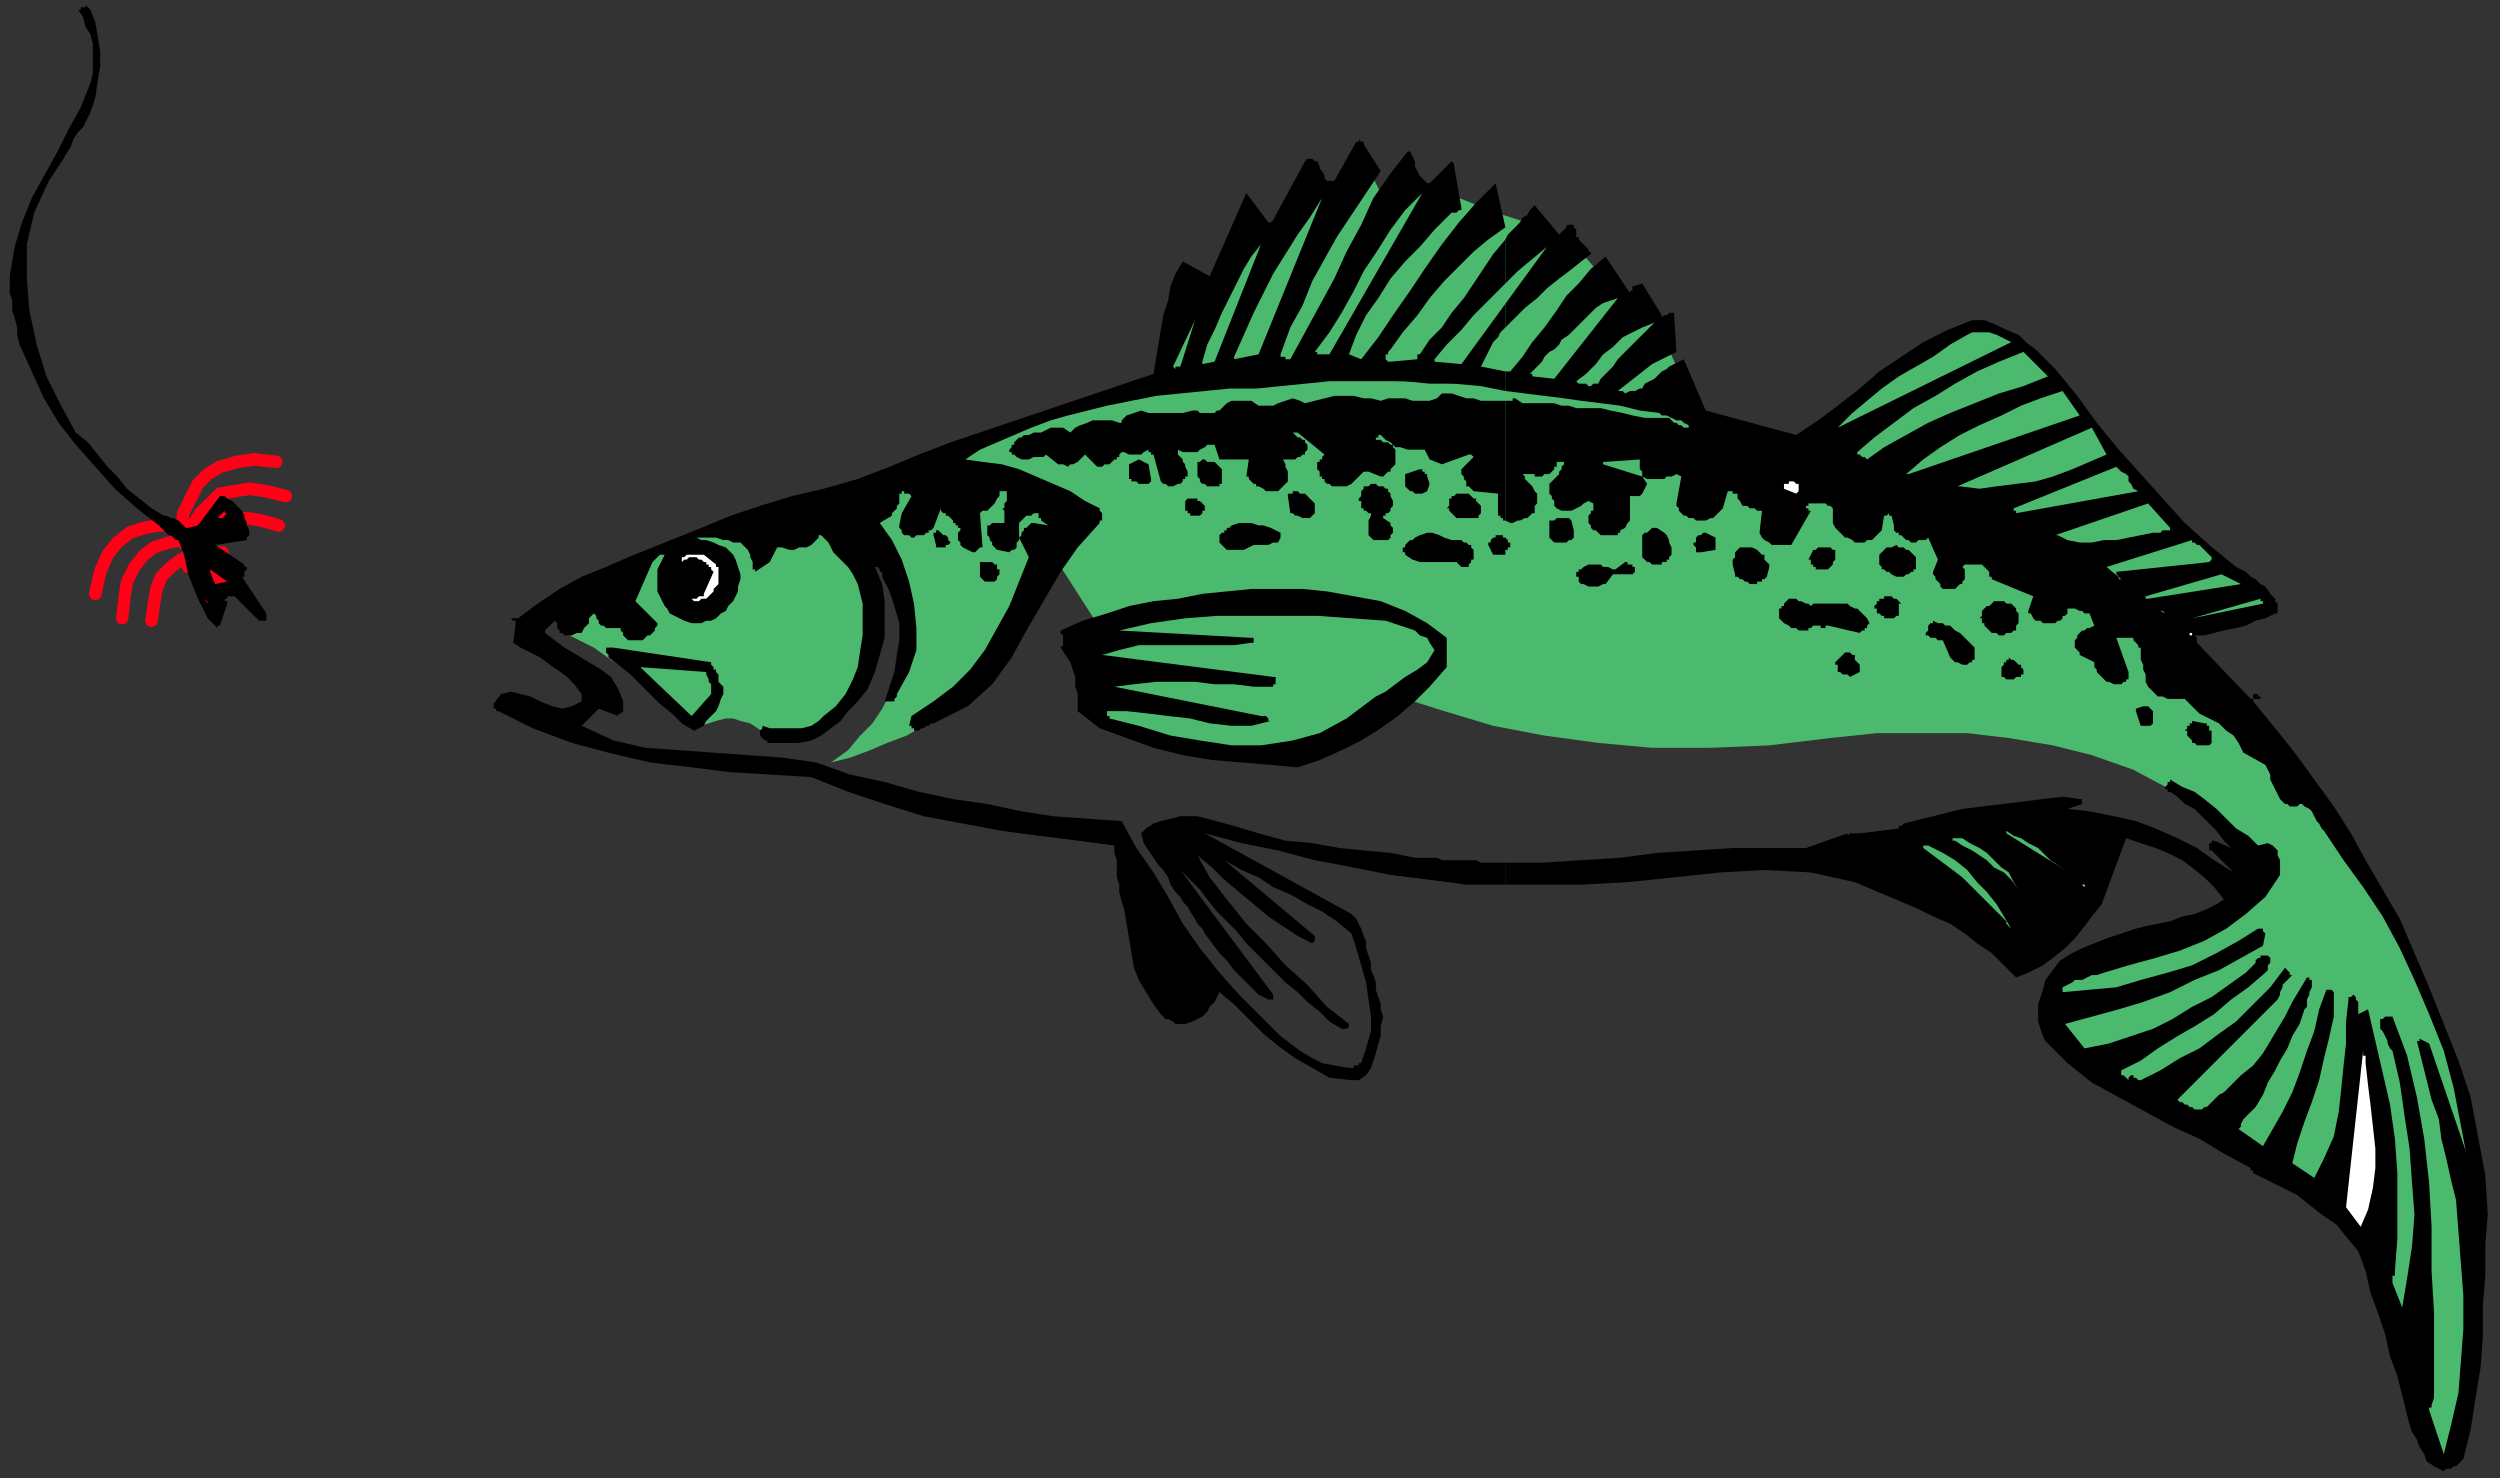
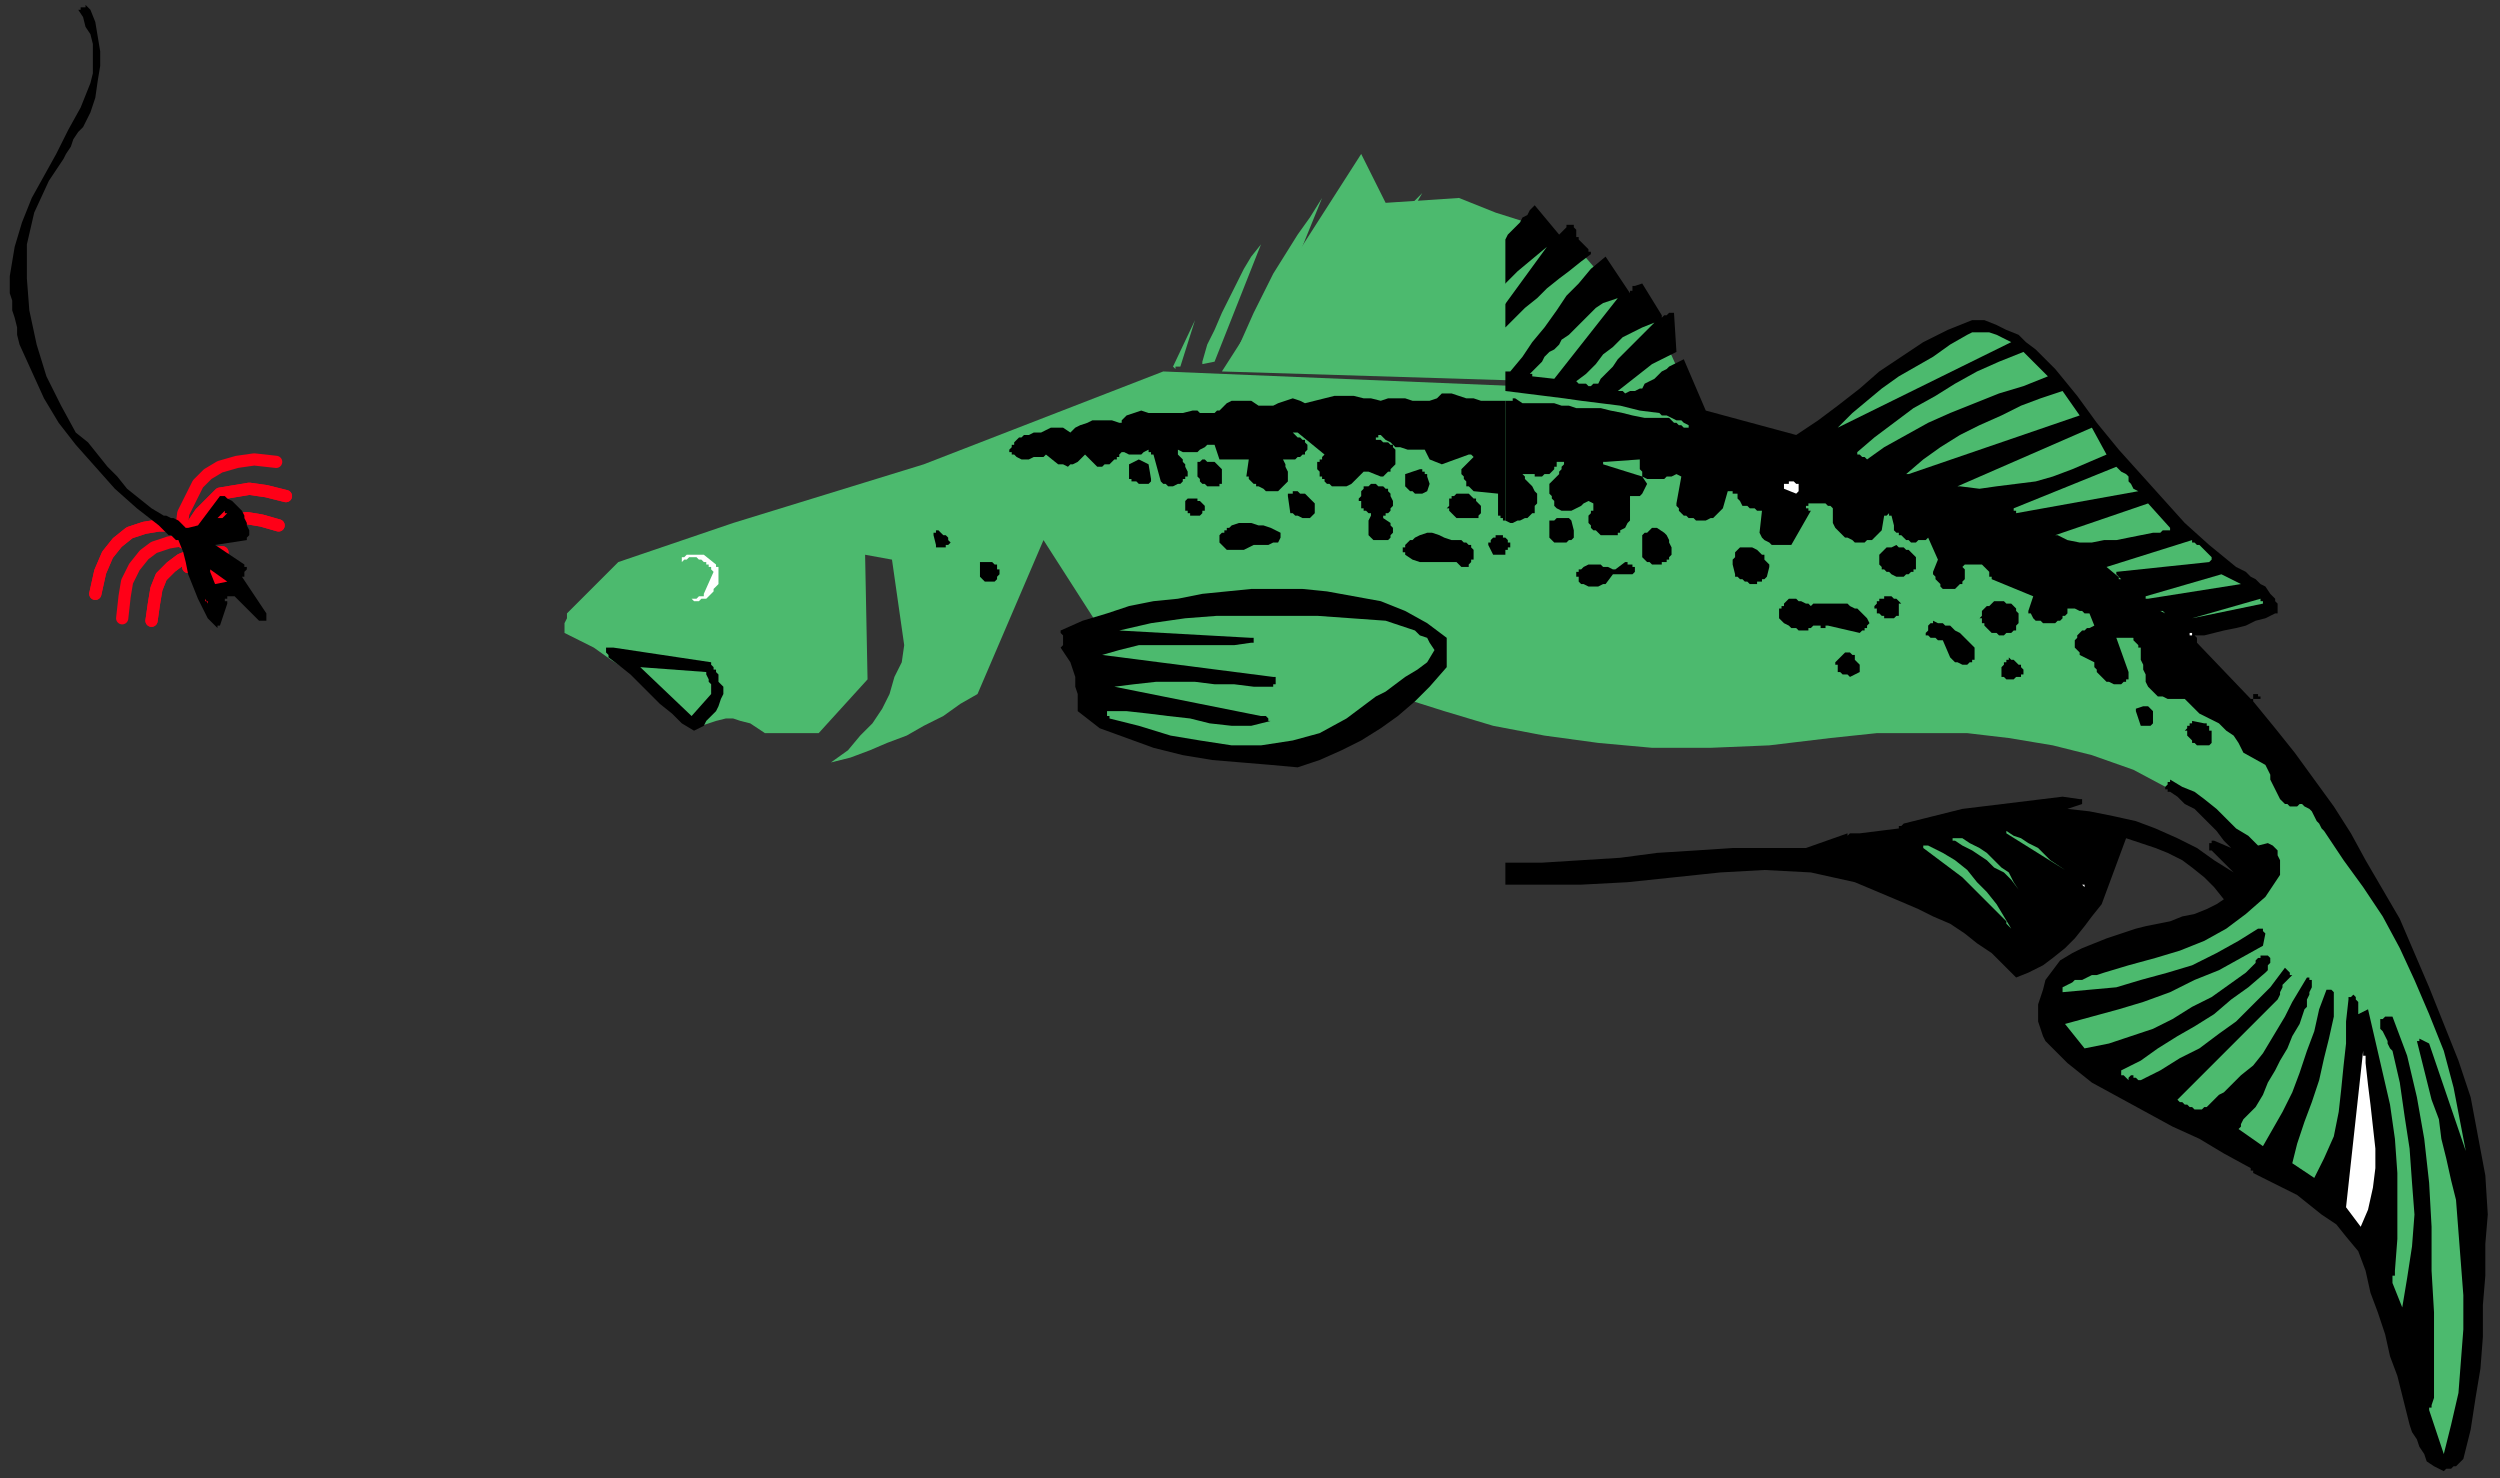
<svg xmlns="http://www.w3.org/2000/svg" xmlns:ns1="http://sodipodi.sourceforge.net/DTD/sodipodi-0.dtd" xmlns:ns2="http://www.inkscape.org/namespaces/inkscape" version="1.0" width="270.669mm" height="160.073mm" id="svg167" ns1:docname="FISH020.WMF">
  <rect width="100%" height="100%" fill="#333333" stroke="none" />
  <ns1:namedview pagecolor="#ffffff" bordercolor="#666666" borderopacity="1" objecttolerance="10" gridtolerance="10" guidetolerance="10" ns2:pageopacity="0" ns2:pageshadow="2" ns2:window-width="640" ns2:window-height="480" id="namedview169" />
  <defs id="defs3">
    <pattern id="WMFhbasepattern" patternUnits="userSpaceOnUse" width="6" height="6" x="0" y="0" />
  </defs>
  <path style="fill:none;stroke:none;" d="  M 0,0   L 1022,0   L 1022,604   L 0,604   z " id="path5" />
  <path style="fill:#4cba6e;fill-rule:evenodd;fill-opacity:1;stroke:none;" d="  M 232,251   L 232,251   L 232,252   L 232,253   L 231,255   L 231,256   L 231,257   L 231,258   L 231,259   L 233,260   L 237,262   L 243,265   L 250,270   L 258,275   L 267,281   L 277,288   L 287,297   L 290,296   L 293,295   L 297,294   L 300,294   L 303,295   L 307,296   L 310,298   L 313,300   L 335,300   L 355,278   L 354,227   L 365,229   L 370,264   L 369,271   L 366,277   L 364,284   L 361,290   L 357,296   L 352,301   L 347,307   L 340,312   L 348,310   L 356,307   L 363,304   L 371,301   L 378,297   L 386,293   L 393,288   L 400,284   L 427,221   L 452,260   L 572,285   L 591,291   L 611,297   L 632,301   L 654,304   L 676,306   L 700,306   L 724,305   L 749,302   L 768,300   L 787,300   L 805,300   L 822,302   L 840,305   L 856,309   L 873,315   L 888,323   L 933,356   L 876,391   L 842,401   L 840,422   L 873,446   L 948,486   L 969,510   L 998,596   L 1007,596   L 1016,524   L 1011,457   L 994,405   L 942,320   L 837,230   L 669,160   L 476,152   L 378,190   L 300,214   L 253,230   L 232,251  z " id="path7" />
  <path style="fill:#4cba6e;fill-rule:evenodd;fill-opacity:1;stroke:none;" d="  M 557,63   L 567,83   L 597,81   L 612,87   L 631,93   L 646,102   L 658,116   L 682,141   L 691,161   L 703,174   L 630,156   L 500,152   L 557,63  z " id="path9" />
-   <path style="fill:none;stroke:#000000;stroke-width:1px;stroke-linecap:round;stroke-linejoin:round;stroke-miterlimit:4;stroke-dasharray:none;stroke-opacity:1;" d="  M 82,221   L 75,221   L 69,222   L 63,224   L 59,227   L 55,232   L 52,238   L 51,244   L 50,253  " id="path11" />
+   <path style="fill:none;stroke:#000000;stroke-width:1px;stroke-linecap:round;stroke-linejoin:round;stroke-miterlimit:4;stroke-dasharray:none;stroke-opacity:1;" d="  M 82,221   L 75,221   L 69,222   L 63,224   L 59,227   L 55,232   L 51,244   L 50,253  " id="path11" />
  <path style="fill:none;stroke:#ff0017;stroke-width:5px;stroke-linecap:round;stroke-linejoin:round;stroke-miterlimit:4;stroke-dasharray:none;stroke-opacity:1;" d="  M 82,221   L 75,221   L 69,222   L 63,224   L 59,227   L 55,232   L 52,238   L 51,244   L 50,253  " id="path13" />
  <path style="fill:none;stroke:#ff0017;stroke-width:5px;stroke-linecap:round;stroke-linejoin:round;stroke-miterlimit:4;stroke-dasharray:none;stroke-opacity:1;" d="  M 75,222   L 78,216   L 82,210   L 86,206   L 90,202   L 96,201   L 102,200   L 109,201   L 117,203  " id="path15" />
  <path style="fill:none;stroke:#ff0017;stroke-width:5px;stroke-linecap:round;stroke-linejoin:round;stroke-miterlimit:4;stroke-dasharray:none;stroke-opacity:1;" d="  M 75,222   L 78,216   L 82,210   L 86,206   L 90,202   L 96,201   L 102,200   L 109,201   L 117,203  " id="path17" />
  <path style="fill:none;stroke:#ff0017;stroke-width:5px;stroke-linecap:round;stroke-linejoin:round;stroke-miterlimit:4;stroke-dasharray:none;stroke-opacity:1;" d="  M 91,226   L 85,226   L 79,227   L 74,229   L 70,232   L 66,236   L 64,241   L 63,247   L 62,254  " id="path19" />
  <path style="fill:none;stroke:#ff0017;stroke-width:5px;stroke-linecap:round;stroke-linejoin:round;stroke-miterlimit:4;stroke-dasharray:none;stroke-opacity:1;" d="  M 91,226   L 85,226   L 79,227   L 74,229   L 70,232   L 66,236   L 64,241   L 63,247   L 62,254  " id="path21" />
  <path style="fill:none;stroke:#ff0017;stroke-width:5px;stroke-linecap:round;stroke-linejoin:round;stroke-miterlimit:4;stroke-dasharray:none;stroke-opacity:1;" d="  M 77,232   L 80,226   L 83,221   L 86,217   L 90,214   L 95,213   L 101,212   L 107,213   L 114,215  " id="path23" />
  <path style="fill:none;stroke:#ff0017;stroke-width:5px;stroke-linecap:round;stroke-linejoin:round;stroke-miterlimit:4;stroke-dasharray:none;stroke-opacity:1;" d="  M 77,232   L 80,226   L 83,221   L 86,217   L 90,214   L 95,213   L 101,212   L 107,213   L 114,215  " id="path25" />
  <path style="fill:none;stroke:#ff0017;stroke-width:5px;stroke-linecap:round;stroke-linejoin:round;stroke-miterlimit:4;stroke-dasharray:none;stroke-opacity:1;" d="  M 80,216   L 72,215   L 65,215   L 59,216   L 53,218   L 48,222   L 44,227   L 41,234   L 39,243  " id="path27" />
  <path style="fill:none;stroke:#ff0017;stroke-width:5px;stroke-linecap:round;stroke-linejoin:round;stroke-miterlimit:4;stroke-dasharray:none;stroke-opacity:1;" d="  M 80,216   L 72,215   L 65,215   L 59,216   L 53,218   L 48,222   L 44,227   L 41,234   L 39,243  " id="path29" />
-   <path style="fill:none;stroke:#ff0017;stroke-width:5px;stroke-linecap:round;stroke-linejoin:round;stroke-miterlimit:4;stroke-dasharray:none;stroke-opacity:1;" d="  M 74,218   L 75,210   L 78,204   L 81,198   L 85,194   L 90,191   L 97,189   L 104,188   L 113,189  " id="path31" />
  <path style="fill:none;stroke:#ff0017;stroke-width:5px;stroke-linecap:round;stroke-linejoin:round;stroke-miterlimit:4;stroke-dasharray:none;stroke-opacity:1;" d="  M 74,218   L 75,210   L 78,204   L 81,198   L 85,194   L 90,191   L 97,189   L 104,188   L 113,189  " id="path33" />
  <path style="fill:#000000;fill-rule:evenodd;fill-opacity:1;stroke:none;" d="  M 4,113   L 4,116   L 4,120   L 5,123   L 5,127   L 6,130   L 7,134   L 7,137   L 8,141   L 13,152   L 18,163   L 24,173   L 31,182   L 39,191   L 47,200   L 56,208   L 65,215   L 66,216   L 67,217   L 68,218   L 69,219   L 70,219   L 71,220   L 72,221   L 73,221   L 75,226   L 76,230   L 77,235   L 79,240   L 81,245   L 83,249   L 85,253   L 89,257   L 89,257   L 89,256   L 89,256   L 89,256   L 90,256   L 90,256   L 90,256   L 93,247   L 93,246   L 93,246   L 93,246   L 92,246   L 92,245   L 93,245   L 93,245   L 93,244   L 93,244   L 94,244   L 94,244   L 94,244   L 95,244   L 95,244   L 95,244   L 96,244   L 106,254   L 107,254   L 107,254   L 107,254   L 107,254   L 108,254   L 108,254   L 108,254   L 109,254   L 109,253   L 109,253   L 109,253   L 109,252   L 109,252   L 109,252   L 109,251   L 109,251   L 99,236   L 100,236   L 100,235   L 100,234   L 100,234   L 101,233   L 101,232   L 100,232   L 100,231   L 88,223   L 101,221   L 101,220   L 102,219   L 102,217   L 101,215   L 101,214   L 100,212   L 100,211   L 99,209   L 98,208   L 97,207   L 96,206   L 95,205   L 93,204   L 92,203   L 91,203   L 90,203   L 81,215   L 77,216   L 76,216   L 75,215   L 74,214   L 73,213   L 71,212   L 70,212   L 68,211   L 67,211   L 62,208   L 57,204   L 52,200   L 48,195   L 44,191   L 40,186   L 36,181   L 31,177   L 25,166   L 19,154   L 15,141   L 12,127   L 11,114   L 11,100   L 14,87   L 20,74   L 22,71   L 24,68   L 26,65   L 27,63   L 29,60   L 30,57   L 32,54   L 34,52   L 37,46   L 39,40   L 40,33   L 41,27   L 41,21   L 40,15   L 39,9   L 37,4   L 37,4   L 36,3   L 36,3   L 36,3   L 36,3   L 35,2   L 35,3   L 34,3   L 34,3   L 33,3   L 33,4   L 32,4   L 32,4   L 32,4   L 34,7   L 35,11   L 37,14   L 38,18   L 38,22   L 38,26   L 38,30   L 37,34   L 33,44   L 28,53   L 23,63   L 18,72   L 13,81   L 9,91   L 6,101   L 4,113  z " id="path35" />
  <path style="fill:#ff0017;fill-rule:evenodd;fill-opacity:1;stroke:none;" d="  M 84,245   L 84,245   L 84,245   L 84,246   L 85,246   L 85,246   L 85,246   L 85,246   L 85,247   L 84,245  z " id="path37" />
  <path style="fill:#ff0017;fill-rule:evenodd;fill-opacity:1;stroke:none;" d="  M 86,234   L 88,239   L 93,238   L 86,233   L 86,233   L 86,233   L 86,234   L 86,234  z " id="path39" />
  <path style="fill:#ff0017;fill-rule:evenodd;fill-opacity:1;stroke:none;" d="  M 89,212   L 89,212   L 89,212   L 90,212   L 90,212   L 90,212   L 90,212   L 91,212   L 91,212   L 92,211   L 92,211   L 92,211   L 93,210   L 93,210   L 93,210   L 92,210   L 92,209   L 92,209   L 92,209   L 92,209   L 92,209   L 89,212   L 89,212   L 89,212   L 89,212   L 89,212  z " id="path41" />
  <path style="fill:#000000;fill-rule:evenodd;fill-opacity:1;stroke:none;" d="  M 616,353   L 616,362   L 617,362   L 619,362   L 620,362   L 622,362   L 624,362   L 625,362   L 627,362   L 628,362   L 647,362   L 666,361   L 685,359   L 704,357   L 722,356   L 741,357   L 759,361   L 778,369   L 785,372   L 791,375   L 798,378   L 804,382   L 809,386   L 815,390   L 820,395   L 825,400   L 830,398   L 836,395   L 840,392   L 845,388   L 849,384   L 853,379   L 856,375   L 860,370   L 870,343   L 876,345   L 882,347   L 887,349   L 893,352   L 897,355   L 902,359   L 906,363   L 910,368   L 907,370   L 903,372   L 898,374   L 893,375   L 888,377   L 883,378   L 878,379   L 874,380   L 868,382   L 862,384   L 857,386   L 852,388   L 848,390   L 843,393   L 840,397   L 837,401   L 836,405   L 835,408   L 834,411   L 834,414   L 834,418   L 835,421   L 836,424   L 837,426   L 846,435   L 856,443   L 867,449   L 878,455   L 889,461   L 900,466   L 910,472   L 921,478   L 921,478   L 921,478   L 921,479   L 922,479   L 922,479   L 922,479   L 922,480   L 922,480   L 928,483   L 934,486   L 940,489   L 945,493   L 950,497   L 956,501   L 960,506   L 965,512   L 968,520   L 970,529   L 973,537   L 976,546   L 978,555   L 981,563   L 983,571   L 985,579   L 986,583   L 987,586   L 989,589   L 990,592   L 992,595   L 993,598   L 996,600   L 998,601   L 1000,602   L 1001,601   L 1003,601   L 1004,600   L 1005,600   L 1006,599   L 1007,598   L 1008,597   L 1011,585   L 1013,572   L 1015,560   L 1016,547   L 1016,534   L 1017,522   L 1017,509   L 1018,497   L 1017,481   L 1014,465   L 1011,449   L 1006,434   L 1000,419   L 994,404   L 988,390   L 982,376   L 975,364   L 968,352   L 962,341   L 955,330   L 947,319   L 939,308   L 931,298   L 922,287   L 922,286   L 922,286   L 922,286   L 923,286   L 923,286   L 924,286   L 925,286   L 925,286   L 925,285   L 925,285   L 925,285   L 924,285   L 924,285   L 924,284   L 923,284   L 923,284   L 923,284   L 922,284   L 922,285   L 922,285   L 922,285   L 922,286   L 921,286   L 921,286   L 899,263   L 899,263   L 899,262   L 899,262   L 899,262   L 899,261   L 899,261   L 898,260   L 898,260   L 902,260   L 906,259   L 910,258   L 915,257   L 919,256   L 923,254   L 927,253   L 931,251   L 932,251   L 932,250   L 932,249   L 932,248   L 932,247   L 931,246   L 931,246   L 931,245   L 929,243   L 927,240   L 925,239   L 923,237   L 921,236   L 919,234   L 917,233   L 915,232   L 904,223   L 894,214   L 885,204   L 876,194   L 867,184   L 858,173   L 850,162   L 841,151   L 837,147   L 833,143   L 829,140   L 826,137   L 821,135   L 817,133   L 812,131   L 807,131   L 797,135   L 787,140   L 778,146   L 769,152   L 761,159   L 752,166   L 744,172   L 735,178   L 698,168   L 689,147   L 687,148   L 685,149   L 683,150   L 682,151   L 680,152   L 678,154   L 677,155   L 675,156   L 673,157   L 672,159   L 671,159   L 669,160   L 667,160   L 665,161   L 664,160   L 662,160   L 676,149   L 686,144   L 685,128   L 684,128   L 684,128   L 683,128   L 682,129   L 682,129   L 681,129   L 680,130   L 680,129   L 672,116   L 669,117   L 668,117   L 668,117   L 668,118   L 668,118   L 668,119   L 667,119   L 667,119   L 667,120   L 657,105   L 651,110   L 646,116   L 641,121   L 637,127   L 632,134   L 627,140   L 623,146   L 618,152   L 616,152   L 616,160   L 624,161   L 632,162   L 640,163   L 647,164   L 655,165   L 663,166   L 671,168   L 679,169   L 680,170   L 682,170   L 684,171   L 686,172   L 688,172   L 689,173   L 691,174   L 691,175   L 690,175   L 689,175   L 688,174   L 687,174   L 686,173   L 685,173   L 684,172   L 683,171   L 678,171   L 673,171   L 668,170   L 664,169   L 659,168   L 655,167   L 650,167   L 645,167   L 642,166   L 639,166   L 636,165   L 633,165   L 630,165   L 627,165   L 623,165   L 620,163   L 620,163   L 619,163   L 619,164   L 618,164   L 617,164   L 617,164   L 616,164   L 616,164   L 616,213   L 618,214   L 619,214   L 621,213   L 622,213   L 624,212   L 625,212   L 626,211   L 627,210   L 628,210   L 628,210   L 628,209   L 628,209   L 628,208   L 628,208   L 628,207   L 629,206   L 629,204   L 629,202   L 628,201   L 627,199   L 626,198   L 624,196   L 624,195   L 623,194   L 624,194   L 625,194   L 626,194   L 627,194   L 628,194   L 628,195   L 629,195   L 630,195   L 631,195   L 632,194   L 633,194   L 634,194   L 635,193   L 635,193   L 636,192   L 636,191   L 636,191   L 637,191   L 637,190   L 637,190   L 637,190   L 637,189   L 637,189   L 637,189   L 638,189   L 638,189   L 638,189   L 639,189   L 639,189   L 639,189   L 640,189   L 640,190   L 639,191   L 639,192   L 638,193   L 638,194   L 637,195   L 636,196   L 635,197   L 634,198   L 634,200   L 634,201   L 634,202   L 635,203   L 635,204   L 636,205   L 636,207   L 637,208   L 639,209   L 641,209   L 643,209   L 645,208   L 647,207   L 648,206   L 650,205   L 652,206   L 652,206   L 652,207   L 652,208   L 652,209   L 651,209   L 651,210   L 650,211   L 650,211   L 650,212   L 650,214   L 651,215   L 651,216   L 652,217   L 653,217   L 654,218   L 655,219   L 661,219   L 661,219   L 662,219   L 662,218   L 662,218   L 662,218   L 663,218   L 663,218   L 663,217   L 665,216   L 666,214   L 667,213   L 667,211   L 667,209   L 667,207   L 667,205   L 667,203   L 668,203   L 668,203   L 669,203   L 670,203   L 670,203   L 671,203   L 671,203   L 672,202   L 674,198   L 672,195   L 656,190   L 656,190   L 656,190   L 656,190   L 656,189   L 656,189   L 657,189   L 657,189   L 657,189   L 671,188   L 671,189   L 671,190   L 671,190   L 671,191   L 671,192   L 672,193   L 672,194   L 672,195   L 674,196   L 676,196   L 678,196   L 681,196   L 682,195   L 684,195   L 686,194   L 688,195   L 686,206   L 686,207   L 687,208   L 687,209   L 688,210   L 689,211   L 690,211   L 691,212   L 691,212   L 692,212   L 692,212   L 693,212   L 693,212   L 694,213   L 694,213   L 695,213   L 696,213   L 697,213   L 698,213   L 700,212   L 701,212   L 702,211   L 703,210   L 704,209   L 705,208   L 707,201   L 707,201   L 708,201   L 708,201   L 709,201   L 709,202   L 710,202   L 710,202   L 711,202   L 711,204   L 712,205   L 713,207   L 715,207   L 716,208   L 718,208   L 719,209   L 721,209   L 720,218   L 721,220   L 722,221   L 724,222   L 725,223   L 727,223   L 729,223   L 731,223   L 733,223   L 741,209   L 740,209   L 740,208   L 740,208   L 739,208   L 739,207   L 739,207   L 740,207   L 740,206   L 741,206   L 743,206   L 744,206   L 745,206   L 747,206   L 748,207   L 749,207   L 750,208   L 750,214   L 751,216   L 752,217   L 753,218   L 754,219   L 755,220   L 756,220   L 758,221   L 759,222   L 761,222   L 763,222   L 764,221   L 766,221   L 767,220   L 768,219   L 769,218   L 770,217   L 771,211   L 772,211   L 772,211   L 772,211   L 772,211   L 772,211   L 772,211   L 772,211   L 773,210   L 773,210   L 773,211   L 774,211   L 774,211   L 774,211   L 774,211   L 775,215   L 775,216   L 775,216   L 775,217   L 776,218   L 777,218   L 777,219   L 778,219   L 779,220   L 780,221   L 781,221   L 782,222   L 784,222   L 785,221   L 787,221   L 788,221   L 789,220   L 793,229   L 791,234   L 791,235   L 792,236   L 792,237   L 793,238   L 794,239   L 794,240   L 795,241   L 797,241   L 797,241   L 797,241   L 798,241   L 798,241   L 798,241   L 799,241   L 799,241   L 799,241   L 800,241   L 801,240   L 802,239   L 803,239   L 803,238   L 804,237   L 804,236   L 804,235   L 804,234   L 804,234   L 804,233   L 803,232   L 803,232   L 803,232   L 804,231   L 804,231   L 806,231   L 807,231   L 808,231   L 810,231   L 811,231   L 812,232   L 813,233   L 814,234   L 814,234   L 814,235   L 814,235   L 814,236   L 814,236   L 815,236   L 815,237   L 815,237   L 832,244   L 830,250   L 830,250   L 830,250   L 830,250   L 830,250   L 830,251   L 831,251   L 831,251   L 831,251   L 832,253   L 833,254   L 835,254   L 836,255   L 837,255   L 838,255   L 840,255   L 841,255   L 842,254   L 843,254   L 844,253   L 844,252   L 845,252   L 846,251   L 846,250   L 846,249   L 847,249   L 848,249   L 849,249   L 851,250   L 852,250   L 853,251   L 854,251   L 855,251   L 857,256   L 855,257   L 854,257   L 853,258   L 852,258   L 851,259   L 851,259   L 850,260   L 850,261   L 849,262   L 849,263   L 849,264   L 849,265   L 850,266   L 850,266   L 851,267   L 851,268   L 857,271   L 857,271   L 857,272   L 857,272   L 857,273   L 857,273   L 857,273   L 858,274   L 858,275   L 859,276   L 860,277   L 861,278   L 862,279   L 863,279   L 865,280   L 866,280   L 868,280   L 868,280   L 869,279   L 870,279   L 870,278   L 871,278   L 871,277   L 871,276   L 871,275   L 866,261   L 873,261   L 873,262   L 874,263   L 875,264   L 875,265   L 876,265   L 876,267   L 876,268   L 876,269   L 876,270   L 877,272   L 877,273   L 877,274   L 878,276   L 878,277   L 878,279   L 879,281   L 880,282   L 882,284   L 883,285   L 885,285   L 887,286   L 889,286   L 891,286   L 894,286   L 897,289   L 900,292   L 904,294   L 908,296   L 911,299   L 914,301   L 916,304   L 918,308   L 927,313   L 928,315   L 929,317   L 929,319   L 930,321   L 931,323   L 932,325   L 933,327   L 935,329   L 936,329   L 937,330   L 937,330   L 938,330   L 939,330   L 940,330   L 941,329   L 942,329   L 943,330   L 945,331   L 946,332   L 947,334   L 948,336   L 949,337   L 950,339   L 951,340   L 959,352   L 967,363   L 975,375   L 982,388   L 988,401   L 994,415   L 1000,430   L 1004,445   L 1009,471   L 994,427   L 990,425   L 990,425   L 990,426   L 989,426   L 989,426   L 989,426   L 989,426   L 989,426   L 989,426   L 991,434   L 993,442   L 995,450   L 998,458   L 999,466   L 1001,474   L 1003,483   L 1005,491   L 1006,504   L 1007,517   L 1008,530   L 1008,544   L 1007,557   L 1006,570   L 1003,583   L 1000,595   L 994,577   L 994,577   L 994,577   L 994,576   L 994,576   L 995,576   L 995,576   L 995,575   L 995,575   L 996,572   L 996,570   L 996,567   L 996,565   L 996,563   L 996,560   L 996,558   L 996,555   L 996,537   L 995,520   L 995,502   L 994,484   L 992,466   L 989,449   L 985,432   L 979,416   L 978,416   L 978,416   L 978,416   L 978,416   L 977,416   L 977,416   L 976,416   L 976,416   L 976,416   L 976,416   L 976,416   L 975,417   L 975,417   L 975,417   L 975,417   L 974,417   L 974,419   L 974,421   L 975,422   L 976,424   L 977,426   L 977,427   L 978,429   L 979,430   L 982,443   L 984,457   L 986,470   L 987,484   L 988,497   L 987,510   L 985,523   L 983,535   L 979,525   L 979,524   L 979,524   L 979,523   L 979,523   L 979,522   L 980,522   L 980,521   L 980,520   L 981,507   L 981,493   L 981,480   L 980,466   L 978,452   L 975,439   L 972,426   L 969,413   L 965,415   L 965,414   L 965,413   L 965,412   L 965,411   L 965,410   L 964,409   L 964,408   L 963,407   L 962,408   L 962,408   L 962,408   L 961,408   L 961,408   L 961,408   L 961,408   L 961,409   L 960,418   L 960,427   L 959,436   L 958,446   L 957,455   L 955,465   L 951,474   L 947,482   L 938,476   L 940,468   L 943,459   L 946,451   L 949,442   L 951,433   L 953,425   L 955,416   L 955,407   L 955,407   L 955,407   L 955,406   L 955,406   L 955,406   L 954,405   L 954,405   L 954,405   L 954,405   L 953,405   L 953,405   L 953,405   L 952,405   L 952,405   L 952,405   L 952,405   L 949,413   L 947,422   L 944,430   L 941,439   L 938,447   L 934,455   L 930,462   L 926,469   L 916,462   L 917,461   L 917,460   L 918,458   L 919,457   L 920,456   L 921,455   L 922,454   L 923,453   L 926,448   L 928,443   L 931,438   L 933,434   L 936,429   L 938,424   L 941,419   L 943,413   L 944,412   L 944,410   L 944,409   L 945,407   L 945,406   L 946,404   L 946,403   L 946,401   L 946,401   L 946,401   L 945,401   L 945,400   L 945,400   L 945,400   L 944,400   L 944,400   L 941,405   L 938,410   L 935,416   L 932,421   L 929,426   L 926,431   L 922,436   L 917,440   L 916,441   L 915,442   L 914,443   L 913,444   L 912,445   L 911,446   L 910,447   L 908,448   L 907,449   L 906,450   L 905,451   L 904,452   L 903,453   L 902,453   L 901,454   L 899,454   L 898,454   L 897,453   L 896,453   L 895,452   L 894,452   L 893,451   L 892,451   L 891,450   L 932,409   L 933,407   L 933,406   L 934,404   L 934,403   L 935,402   L 936,401   L 937,400   L 938,399   L 937,399   L 937,399   L 937,399   L 937,398   L 937,398   L 937,398   L 937,398   L 937,398   L 936,397   L 936,397   L 936,397   L 936,397   L 936,397   L 935,396   L 935,396   L 935,396   L 929,404   L 922,411   L 915,418   L 908,423   L 900,429   L 892,433   L 884,438   L 876,442   L 875,442   L 874,441   L 874,441   L 874,441   L 873,441   L 873,440   L 872,440   L 871,441   L 871,441   L 871,441   L 871,442   L 871,442   L 871,442   L 870,441   L 870,441   L 869,440   L 868,440   L 868,439   L 868,438   L 868,438   L 876,434   L 883,429   L 891,424   L 898,420   L 906,415   L 913,409   L 920,404   L 927,398   L 928,397   L 928,396   L 928,395   L 929,394   L 929,393   L 929,393   L 929,392   L 928,391   L 928,391   L 927,391   L 927,391   L 926,391   L 926,391   L 926,391   L 926,391   L 925,391   L 925,392   L 924,392   L 923,393   L 923,394   L 922,395   L 921,396   L 920,397   L 919,398   L 912,403   L 905,408   L 897,412   L 889,417   L 881,421   L 872,424   L 863,427   L 853,429   L 845,419   L 856,416   L 867,413   L 877,410   L 888,406   L 898,401   L 908,397   L 917,392   L 926,387   L 927,382   L 926,381   L 926,381   L 926,381   L 926,380   L 925,380   L 925,380   L 925,380   L 924,380   L 916,385   L 907,390   L 897,395   L 887,398   L 876,401   L 866,404   L 855,405   L 844,406   L 844,406   L 844,406   L 844,405   L 844,405   L 844,405   L 844,405   L 844,405   L 844,404   L 846,403   L 848,402   L 849,401   L 852,401   L 854,400   L 856,399   L 858,399   L 861,398   L 871,395   L 882,392   L 892,389   L 902,385   L 911,380   L 919,374   L 927,367   L 933,358   L 933,356   L 933,354   L 933,352   L 932,350   L 932,348   L 931,347   L 930,346   L 928,345   L 924,346   L 920,342   L 915,339   L 911,335   L 907,331   L 902,327   L 898,324   L 893,322   L 888,319   L 888,320   L 888,320   L 887,320   L 887,321   L 887,321   L 887,321   L 886,322   L 886,322   L 886,323   L 887,323   L 887,323   L 887,323   L 887,324   L 887,324   L 887,324   L 888,324   L 891,326   L 894,329   L 898,331   L 901,334   L 904,337   L 907,340   L 910,344   L 913,347   L 906,344   L 906,344   L 906,344   L 905,344   L 905,344   L 905,345   L 905,345   L 905,345   L 904,345   L 904,346   L 904,346   L 904,347   L 904,347   L 904,347   L 904,348   L 905,348   L 914,357   L 906,352   L 899,347   L 891,343   L 882,339   L 874,336   L 865,334   L 855,332   L 846,331   L 852,329   L 852,328   L 852,328   L 852,328   L 852,327   L 852,327   L 852,327   L 851,327   L 851,327   L 844,326   L 803,331   L 779,337   L 778,338   L 778,338   L 778,338   L 778,338   L 777,338   L 777,338   L 777,339   L 777,339   L 761,341   L 760,341   L 760,341   L 759,341   L 759,341   L 759,341   L 759,341   L 758,341   L 758,341   L 758,341   L 757,341   L 757,341   L 757,341   L 756,342   L 756,342   L 756,342   L 756,341   L 739,347   L 724,347   L 709,347   L 694,348   L 678,349   L 663,351   L 647,352   L 631,353   L 616,353  z " id="path43" />
  <path style="fill:#000000;fill-rule:evenodd;fill-opacity:1;stroke:none;" d="  M 616,98   L 616,134   L 620,130   L 624,126   L 629,122   L 633,118   L 638,114   L 642,111   L 647,107   L 651,104   L 651,103   L 650,103   L 650,102   L 649,101   L 649,101   L 648,100   L 647,99   L 647,99   L 646,98   L 646,98   L 646,97   L 645,97   L 645,96   L 645,95   L 645,94   L 644,93   L 644,93   L 644,93   L 644,93   L 644,92   L 643,92   L 643,92   L 642,92   L 641,92   L 641,93   L 640,94   L 640,94   L 639,95   L 639,95   L 638,96   L 628,84   L 626,86   L 625,88   L 623,89   L 622,91   L 620,93   L 619,94   L 617,96   L 616,98  z " id="path45" />
-   <path style="fill:#000000;fill-rule:evenodd;fill-opacity:1;stroke:none;" d="  M 616,134   L 616,98   L 611,104   L 607,110   L 603,116   L 599,122   L 594,128   L 590,134   L 585,139   L 581,145   L 581,145   L 581,145   L 580,145   L 580,145   L 580,146   L 580,146   L 580,147   L 580,147   L 569,148   L 568,148   L 567,147   L 567,146   L 567,145   L 568,145   L 568,144   L 569,143   L 569,143   L 574,136   L 580,129   L 585,122   L 591,115   L 597,109   L 603,103   L 609,98   L 616,93   L 612,75   L 604,83   L 597,91   L 590,100   L 583,110   L 577,119   L 570,129   L 564,138   L 557,147   L 552,145   L 555,137   L 559,129   L 564,122   L 569,114   L 575,107   L 581,101   L 587,94   L 594,87   L 595,87   L 596,87   L 596,87   L 597,86   L 597,86   L 598,86   L 598,85   L 598,85   L 595,68   L 595,67   L 595,67   L 595,67   L 595,67   L 594,66   L 594,66   L 594,66   L 594,66   L 585,75   L 584,75   L 582,73   L 581,72   L 580,70   L 579,68   L 579,66   L 578,64   L 577,62   L 577,62   L 577,62   L 577,62   L 577,62   L 577,62   L 576,62   L 576,62   L 576,62   L 569,71   L 562,81   L 557,92   L 551,103   L 546,114   L 540,125   L 534,136   L 528,147   L 528,147   L 528,147   L 527,147   L 527,147   L 526,147   L 526,147   L 526,146   L 525,146   L 525,146   L 525,146   L 524,146   L 524,145   L 524,145   L 524,145   L 528,134   L 533,125   L 537,115   L 542,106   L 547,97   L 553,88   L 559,79   L 565,70   L 558,59   L 558,59   L 558,59   L 558,59   L 558,59   L 558,58   L 558,58   L 558,58   L 557,58   L 557,58   L 557,58   L 557,58   L 556,57   L 556,58   L 556,58   L 556,58   L 555,58   L 546,74   L 545,74   L 543,74   L 542,73   L 542,72   L 541,70   L 540,69   L 540,68   L 539,66   L 538,66   L 538,66   L 537,65   L 537,65   L 536,65   L 535,65   L 535,65   L 534,66   L 521,90   L 521,90   L 521,90   L 521,90   L 520,91   L 520,91   L 520,91   L 520,91   L 519,91   L 510,79   L 495,113   L 484,107   L 481,112   L 479,117   L 478,123   L 476,129   L 475,135   L 474,141   L 473,147   L 472,153   L 389,181   L 376,186   L 364,191   L 351,196   L 337,200   L 324,203   L 311,207   L 299,211   L 287,216   L 277,220   L 267,224   L 257,228   L 248,232   L 238,236   L 229,241   L 220,247   L 212,253   L 209,253   L 209,253   L 209,253   L 209,253   L 210,254   L 210,254   L 211,254   L 211,254   L 211,255   L 210,263   L 213,265   L 217,267   L 221,269   L 225,272   L 228,274   L 232,277   L 235,280   L 238,284   L 238,287   L 234,289   L 230,290   L 226,289   L 221,287   L 217,285   L 213,284   L 209,283   L 205,284   L 202,288   L 202,288   L 202,288   L 202,289   L 202,289   L 202,289   L 202,289   L 202,289   L 202,289   L 202,290   L 202,290   L 203,290   L 203,291   L 203,291   L 203,291   L 203,291   L 204,291   L 218,298   L 234,304   L 249,308   L 266,312   L 283,314   L 299,316   L 316,317   L 332,318   L 347,324   L 362,329   L 378,334   L 394,337   L 410,340   L 425,342   L 441,344   L 456,346   L 456,349   L 457,352   L 457,355   L 457,359   L 458,362   L 458,365   L 459,369   L 460,372   L 461,378   L 462,384   L 463,390   L 464,396   L 466,401   L 469,406   L 472,411   L 475,415   L 476,416   L 477,417   L 478,417   L 480,418   L 481,419   L 482,419   L 483,419   L 485,419   L 488,418   L 490,417   L 492,416   L 494,414   L 495,412   L 497,410   L 498,408   L 499,406   L 505,411   L 511,417   L 517,423   L 523,428   L 530,433   L 537,437   L 544,441   L 553,442   L 553,442   L 554,442   L 554,442   L 555,442   L 555,442   L 556,442   L 556,442   L 556,442   L 559,440   L 561,437   L 562,434   L 563,431   L 564,427   L 565,424   L 565,420   L 566,416   L 565,413   L 565,411   L 564,408   L 563,405   L 563,402   L 562,399   L 561,397   L 561,394   L 560,391   L 559,388   L 559,385   L 558,383   L 557,380   L 556,378   L 555,376   L 553,374   L 493,341   L 508,345   L 523,348   L 538,352   L 554,355   L 569,358   L 585,360   L 600,362   L 616,362   L 616,353   L 613,353   L 611,353   L 609,353   L 606,353   L 604,352   L 601,352   L 599,352   L 596,352   L 594,352   L 592,352   L 590,352   L 588,351   L 586,351   L 584,351   L 582,351   L 579,351   L 569,349   L 558,348   L 548,347   L 537,345   L 526,344   L 515,341   L 505,338   L 494,335   L 490,334   L 486,334   L 483,334   L 479,335   L 475,336   L 472,337   L 469,339   L 467,341   L 468,345   L 470,348   L 472,351   L 474,354   L 476,356   L 478,359   L 479,362   L 481,365   L 483,367   L 484,369   L 486,371   L 487,373   L 489,376   L 490,378   L 492,380   L 493,382   L 496,386   L 499,390   L 502,393   L 505,397   L 508,400   L 512,404   L 515,407   L 519,409   L 520,409   L 520,409   L 520,409   L 521,409   L 521,409   L 521,408   L 521,408   L 521,407   L 483,356   L 487,360   L 491,364   L 494,368   L 498,373   L 502,377   L 506,381   L 510,386   L 514,390   L 518,394   L 522,398   L 526,402   L 531,406   L 535,410   L 540,414   L 544,418   L 549,421   L 549,421   L 549,421   L 550,421   L 550,421   L 550,421   L 551,421   L 551,421   L 551,421   L 551,421   L 551,421   L 551,421   L 552,420   L 552,420   L 552,420   L 552,419   L 552,419   L 543,412   L 535,403   L 526,395   L 518,386   L 510,378   L 502,368   L 495,359   L 490,350   L 496,355   L 501,360   L 507,365   L 513,370   L 519,375   L 525,379   L 531,383   L 537,386   L 537,386   L 538,385   L 538,385   L 538,384   L 538,384   L 538,383   L 538,383   L 538,383   L 501,352   L 508,356   L 515,359   L 521,363   L 528,366   L 535,370   L 541,373   L 547,377   L 553,382   L 555,388   L 557,395   L 559,402   L 560,409   L 561,416   L 561,422   L 559,429   L 557,435   L 556,435   L 556,435   L 556,436   L 555,436   L 554,436   L 554,437   L 553,437   L 552,437   L 546,436   L 541,435   L 537,433   L 532,430   L 528,427   L 524,424   L 520,420   L 516,416   L 507,407   L 499,398   L 491,388   L 484,378   L 478,367   L 472,357   L 465,347   L 459,336   L 445,335   L 431,334   L 418,332   L 404,329   L 390,327   L 376,324   L 362,320   L 348,317   L 334,312   L 320,310   L 306,309   L 292,308   L 278,307   L 264,306   L 251,303   L 238,297   L 245,290   L 253,293   L 253,292   L 254,292   L 254,292   L 254,292   L 255,291   L 255,291   L 255,291   L 255,291   L 255,290   L 255,290   L 255,290   L 255,289   L 255,289   L 255,288   L 255,288   L 255,287   L 253,282   L 250,277   L 246,274   L 241,271   L 236,268   L 231,265   L 227,262   L 223,259   L 223,259   L 223,258   L 223,258   L 223,258   L 227,254   L 227,254   L 228,255   L 228,256   L 228,257   L 228,257   L 229,258   L 229,258   L 229,259   L 230,259   L 230,259   L 231,260   L 231,260   L 232,260   L 233,260   L 233,260   L 234,260   L 236,259   L 238,259   L 239,257   L 240,256   L 241,255   L 241,253   L 242,252   L 243,251   L 244,252   L 244,253   L 245,254   L 245,255   L 246,256   L 247,256   L 248,257   L 248,257   L 254,257   L 254,258   L 254,258   L 255,259   L 255,260   L 256,261   L 256,261   L 257,262   L 258,262   L 258,262   L 259,262   L 260,262   L 260,262   L 261,262   L 262,262   L 262,262   L 263,262   L 264,261   L 265,260   L 266,260   L 267,259   L 268,258   L 268,257   L 269,256   L 269,255   L 260,246   L 267,230   L 268,229   L 268,229   L 269,228   L 269,228   L 270,227   L 270,227   L 271,227   L 272,227   L 271,229   L 270,231   L 269,233   L 269,235   L 269,237   L 269,240   L 269,242   L 270,244   L 271,246   L 272,248   L 273,249   L 274,251   L 276,252   L 278,253   L 280,254   L 283,255   L 285,255   L 287,255   L 289,254   L 291,254   L 293,253   L 295,251   L 297,250   L 298,248   L 300,246   L 301,244   L 302,242   L 302,240   L 303,237   L 303,235   L 302,232   L 301,229   L 300,227   L 298,225   L 297,224   L 294,223   L 292,222   L 289,221   L 287,221   L 285,220   L 287,220   L 289,220   L 291,220   L 293,220   L 296,221   L 298,221   L 300,222   L 303,222   L 304,223   L 305,224   L 306,225   L 307,227   L 307,228   L 308,230   L 308,231   L 308,233   L 308,233   L 308,233   L 308,233   L 309,233   L 309,234   L 309,234   L 309,234   L 309,234   L 315,230   L 318,224   L 320,224   L 323,225   L 325,225   L 327,224   L 330,224   L 332,223   L 333,222   L 335,220   L 335,220   L 335,219   L 335,219   L 335,219   L 335,219   L 336,219   L 336,219   L 336,219   L 339,222   L 341,226   L 344,229   L 347,232   L 349,235   L 351,239   L 352,243   L 353,247   L 353,254   L 353,260   L 352,266   L 351,273   L 349,278   L 346,284   L 342,289   L 337,293   L 335,295   L 332,297   L 328,298   L 325,298   L 321,298   L 318,298   L 315,298   L 312,297   L 312,298   L 311,299   L 311,300   L 311,300   L 311,301   L 312,302   L 312,302   L 312,302   L 313,303   L 313,303   L 314,303   L 314,304   L 315,304   L 316,304   L 316,304   L 317,304   L 322,304   L 327,304   L 332,303   L 336,301   L 340,298   L 344,295   L 347,291   L 351,287   L 355,282   L 358,275   L 360,268   L 362,261   L 362,253   L 362,246   L 361,239   L 358,232   L 359,232   L 359,232   L 360,233   L 360,233   L 360,234   L 361,234   L 361,235   L 361,236   L 364,242   L 366,248   L 368,255   L 368,262   L 367,268   L 366,275   L 364,281   L 362,287   L 362,287   L 363,287   L 363,287   L 363,287   L 363,287   L 364,287   L 364,287   L 364,287   L 365,287   L 365,287   L 366,287   L 366,286   L 366,286   L 367,285   L 367,284   L 367,284   L 372,275   L 375,266   L 375,257   L 374,247   L 372,238   L 369,229   L 365,221   L 360,214   L 365,211   L 365,210   L 366,209   L 367,208   L 367,207   L 368,206   L 368,205   L 368,203   L 368,202   L 368,202   L 369,202   L 369,202   L 369,202   L 369,201   L 370,201   L 370,201   L 370,201   L 370,202   L 371,202   L 371,202   L 372,202   L 372,202   L 372,202   L 373,203   L 373,203   L 369,210   L 368,215   L 368,216   L 369,217   L 369,218   L 370,219   L 371,219   L 372,219   L 373,220   L 374,220   L 375,219   L 376,219   L 378,219   L 379,218   L 380,218   L 380,217   L 381,217   L 382,216   L 385,208   L 385,209   L 385,209   L 385,209   L 386,210   L 386,210   L 386,210   L 387,210   L 387,210   L 387,211   L 388,211   L 388,211   L 388,211   L 389,212   L 389,212   L 389,212   L 389,212   L 390,213   L 390,214   L 391,214   L 391,215   L 392,215   L 392,216   L 393,216   L 393,217   L 392,218   L 392,219   L 392,220   L 392,221   L 393,222   L 393,223   L 393,223   L 394,224   L 398,226   L 399,226   L 399,226   L 400,225   L 400,225   L 401,224   L 401,224   L 402,224   L 402,223   L 401,210   L 402,209   L 404,209   L 405,208   L 406,207   L 407,206   L 408,204   L 409,203   L 409,201   L 410,201   L 410,201   L 410,201   L 411,201   L 411,201   L 411,201   L 412,201   L 412,201   L 412,202   L 412,203   L 412,204   L 412,205   L 411,206   L 411,207   L 411,208   L 410,208   L 411,209   L 411,210   L 411,211   L 411,212   L 411,212   L 411,213   L 411,214   L 410,214   L 410,214   L 409,214   L 408,214   L 407,214   L 407,214   L 406,214   L 405,215   L 405,215   L 404,215   L 404,215   L 404,216   L 404,216   L 404,216   L 404,217   L 404,217   L 404,217   L 404,219   L 405,220   L 405,221   L 406,222   L 406,223   L 407,224   L 408,225   L 408,225   L 413,226   L 413,226   L 413,226   L 413,226   L 413,226   L 414,225   L 414,225   L 415,225   L 416,224   L 416,222   L 417,221   L 417,219   L 417,218   L 417,216   L 417,214   L 418,213   L 419,212   L 419,212   L 420,211   L 421,211   L 422,211   L 423,210   L 424,210   L 425,210   L 425,211   L 425,211   L 425,212   L 426,212   L 426,212   L 426,212   L 426,213   L 426,213   L 429,215   L 423,214   L 422,214   L 421,215   L 420,216   L 419,216   L 419,217   L 418,218   L 418,219   L 417,220   L 421,228   L 417,238   L 413,248   L 408,257   L 403,266   L 397,274   L 390,281   L 382,287   L 373,293   L 372,297   L 372,297   L 373,297   L 373,298   L 374,298   L 374,298   L 374,299   L 375,299   L 375,299   L 376,299   L 377,298   L 378,298   L 379,297   L 380,297   L 381,296   L 382,296   L 384,295   L 396,289   L 406,280   L 414,269   L 420,258   L 427,246   L 434,234   L 441,224   L 450,214   L 450,213   L 451,213   L 451,212   L 451,211   L 451,210   L 451,210   L 450,209   L 450,208   L 444,205   L 438,201   L 431,198   L 424,195   L 417,192   L 410,190   L 402,189   L 395,188   L 401,184   L 408,181   L 415,178   L 422,175   L 430,172   L 437,170   L 445,168   L 453,166   L 463,164   L 473,162   L 483,161   L 493,160   L 503,159   L 514,159   L 524,158   L 534,157   L 544,156   L 555,156   L 565,156   L 575,156   L 585,157   L 595,157   L 606,158   L 616,160   L 616,152   L 606,150   L 607,148   L 608,146   L 609,144   L 610,142   L 611,140   L 613,138   L 614,136   L 616,134  z " id="path47" />
  <path style="fill:#000000;fill-rule:evenodd;fill-opacity:1;stroke:none;" d="  M 616,213   L 616,164   L 613,164   L 610,164   L 606,164   L 603,163   L 600,163   L 597,162   L 594,161   L 590,161   L 588,163   L 585,164   L 582,164   L 578,164   L 575,163   L 571,163   L 568,163   L 565,164   L 561,163   L 558,163   L 554,162   L 550,162   L 546,162   L 542,163   L 538,164   L 534,165   L 532,164   L 529,163   L 526,164   L 523,165   L 521,166   L 518,166   L 515,166   L 512,164   L 510,164   L 509,164   L 507,164   L 506,164   L 504,164   L 502,165   L 501,166   L 499,168   L 498,168   L 497,169   L 496,169   L 494,169   L 493,169   L 491,169   L 490,168   L 488,168   L 484,169   L 481,169   L 477,169   L 474,169   L 470,169   L 467,168   L 464,169   L 461,170   L 461,170   L 460,171   L 460,171   L 460,171   L 459,172   L 459,172   L 459,173   L 458,173   L 455,172   L 452,172   L 450,172   L 447,172   L 445,173   L 442,174   L 440,175   L 438,177   L 435,175   L 433,175   L 430,175   L 428,176   L 426,177   L 423,177   L 421,178   L 419,178   L 418,179   L 417,179   L 416,180   L 415,181   L 415,182   L 414,182   L 414,183   L 413,184   L 413,185   L 414,185   L 414,185   L 414,186   L 414,186   L 414,186   L 414,186   L 415,186   L 416,187   L 418,188   L 419,188   L 421,188   L 423,187   L 425,187   L 427,187   L 428,186   L 433,190   L 435,190   L 437,191   L 438,190   L 439,190   L 441,189   L 442,188   L 443,187   L 444,186   L 449,191   L 450,191   L 451,191   L 452,190   L 453,190   L 454,190   L 455,189   L 456,188   L 457,188   L 457,187   L 458,187   L 458,186   L 458,186   L 458,186   L 459,185   L 459,185   L 459,185   L 460,185   L 462,186   L 463,186   L 464,186   L 466,186   L 467,186   L 468,185   L 470,184   L 470,185   L 471,185   L 471,185   L 471,185   L 471,186   L 472,186   L 472,186   L 472,186   L 475,197   L 476,198   L 477,198   L 478,199   L 479,199   L 480,199   L 482,198   L 483,198   L 484,197   L 484,197   L 484,197   L 484,196   L 484,196   L 485,196   L 485,195   L 485,195   L 486,195   L 486,193   L 485,191   L 485,190   L 484,189   L 484,188   L 483,187   L 482,186   L 482,184   L 484,185   L 485,185   L 487,185   L 489,185   L 490,185   L 491,184   L 493,183   L 494,182   L 497,182   L 499,188   L 511,188   L 510,195   L 511,195   L 511,196   L 511,196   L 512,197   L 513,198   L 514,198   L 514,199   L 515,199   L 517,200   L 518,201   L 519,201   L 521,201   L 522,201   L 523,201   L 524,200   L 525,199   L 526,198   L 527,197   L 527,196   L 527,194   L 527,193   L 526,191   L 526,190   L 525,188   L 525,188   L 526,188   L 526,188   L 527,188   L 527,188   L 528,188   L 529,188   L 529,188   L 530,188   L 531,187   L 532,187   L 533,186   L 534,186   L 534,185   L 535,184   L 535,184   L 535,183   L 535,182   L 534,181   L 534,181   L 534,180   L 533,180   L 533,180   L 532,179   L 532,179   L 531,179   L 531,179   L 530,178   L 530,178   L 530,178   L 530,178   L 529,177   L 530,177   L 530,177   L 530,177   L 530,177   L 530,177   L 531,177   L 531,177   L 531,177   L 542,186   L 541,187   L 541,188   L 540,188   L 540,189   L 539,189   L 539,190   L 539,191   L 539,191   L 539,192   L 540,193   L 540,194   L 540,195   L 541,195   L 541,196   L 542,196   L 542,197   L 543,198   L 544,198   L 545,199   L 546,199   L 547,199   L 548,199   L 549,199   L 550,199   L 551,199   L 553,198   L 554,197   L 555,196   L 556,195   L 557,194   L 558,193   L 560,193   L 565,195   L 565,195   L 566,195   L 567,194   L 567,194   L 568,193   L 569,193   L 569,192   L 570,191   L 571,190   L 571,189   L 571,188   L 571,187   L 571,185   L 571,184   L 570,183   L 570,182   L 569,182   L 568,181   L 567,181   L 566,181   L 565,180   L 564,180   L 563,180   L 563,179   L 563,179   L 563,179   L 564,179   L 564,179   L 564,178   L 564,178   L 564,178   L 565,178   L 567,180   L 569,181   L 571,183   L 573,183   L 576,184   L 578,184   L 581,184   L 583,184   L 585,188   L 590,190   L 601,186   L 601,186   L 601,186   L 601,186   L 602,186   L 602,186   L 602,186   L 602,186   L 603,187   L 598,192   L 598,194   L 599,195   L 599,196   L 600,197   L 600,199   L 601,199   L 602,200   L 603,201   L 613,202   L 613,209   L 613,210   L 613,210   L 613,211   L 614,211   L 614,212   L 615,212   L 615,213   L 616,213   L 616,213  z " id="path49" />
  <path style="fill:#000000;fill-rule:evenodd;fill-opacity:1;stroke:none;" d="  M 248,267   L 248,267   L 248,267   L 248,267   L 249,268   L 249,268   L 249,268   L 249,269   L 249,269   L 253,272   L 258,276   L 262,280   L 266,284   L 270,288   L 275,292   L 279,296   L 284,299   L 288,297   L 289,295   L 291,293   L 293,291   L 294,289   L 295,286   L 296,284   L 296,281   L 294,279   L 294,278   L 294,276   L 293,275   L 293,274   L 292,274   L 292,273   L 291,272   L 291,271   L 251,265   L 251,265   L 251,265   L 250,265   L 250,265   L 250,265   L 249,265   L 249,265   L 248,265   L 248,266   L 248,266   L 248,266   L 248,267  z " id="path51" />
  <path style="fill:#4cba6e;fill-rule:evenodd;fill-opacity:1;stroke:none;" d="  M 262,273   L 283,293   L 291,284   L 291,283   L 291,282   L 291,281   L 291,280   L 290,279   L 290,278   L 289,276   L 289,275   L 262,273   L 262,273   L 262,273   L 262,273   L 262,273  z " id="path53" />
  <path style="fill:#ffffff;fill-rule:evenodd;fill-opacity:1;stroke:none;" d="  M 279,230   L 280,229   L 281,229   L 282,228   L 284,228   L 285,228   L 286,229   L 287,229   L 288,230   L 289,230   L 289,231   L 290,231   L 290,232   L 291,232   L 291,233   L 291,233   L 292,234   L 288,243   L 288,244   L 287,244   L 286,244   L 285,245   L 285,245   L 284,245   L 283,245   L 282,245   L 283,245   L 284,246   L 285,246   L 286,246   L 287,245   L 288,245   L 289,245   L 290,244   L 291,243   L 292,242   L 292,241   L 293,240   L 294,239   L 294,237   L 294,235   L 294,234   L 294,233   L 294,233   L 294,232   L 293,232   L 293,232   L 293,231   L 293,231   L 293,231   L 288,227   L 282,227   L 282,227   L 281,227   L 281,227   L 280,228   L 279,228   L 279,229   L 279,229   L 279,230  z " id="path55" />
  <path style="fill:#000000;fill-rule:evenodd;fill-opacity:1;stroke:none;" d="  M 382,219   L 383,223   L 383,223   L 383,224   L 383,224   L 384,224   L 384,224   L 384,224   L 384,224   L 385,224   L 385,224   L 386,224   L 386,224   L 387,224   L 387,223   L 388,223   L 388,223   L 389,222   L 388,221   L 388,221   L 388,220   L 387,219   L 386,219   L 385,218   L 385,218   L 384,217   L 383,217   L 383,217   L 383,218   L 382,218   L 382,218   L 382,218   L 382,219   L 382,219  z " id="path57" />
  <path style="fill:#000000;fill-rule:evenodd;fill-opacity:1;stroke:none;" d="  M 401,231   L 401,236   L 401,236   L 402,237   L 402,237   L 402,237   L 403,238   L 404,238   L 404,238   L 405,238   L 406,238   L 406,238   L 407,238   L 407,238   L 408,237   L 408,237   L 408,236   L 409,235   L 409,234   L 409,233   L 408,233   L 408,232   L 408,231   L 407,231   L 406,230   L 405,230   L 404,230   L 403,230   L 402,230   L 401,230   L 401,230   L 401,230   L 401,231   L 401,231  z " id="path59" />
  <path style="fill:#000000;fill-rule:evenodd;fill-opacity:1;stroke:none;" d="  M 434,259   L 435,260   L 435,260   L 435,261   L 435,262   L 435,262   L 435,263   L 435,264   L 434,265   L 436,268   L 438,271   L 439,274   L 440,277   L 440,281   L 441,284   L 441,288   L 441,291   L 450,298   L 461,302   L 472,306   L 484,309   L 496,311   L 508,312   L 520,313   L 531,314   L 540,311   L 549,307   L 557,303   L 565,298   L 572,293   L 579,287   L 585,281   L 592,273   L 592,261   L 584,255   L 575,250   L 565,246   L 554,244   L 543,242   L 533,241   L 522,241   L 512,241   L 502,242   L 492,243   L 482,245   L 472,246   L 462,248   L 453,251   L 443,254   L 434,258   L 434,258   L 434,258   L 434,258   L 434,258   L 434,259   L 434,259  z " id="path61" />
  <path style="fill:#4cba6e;fill-rule:evenodd;fill-opacity:1;stroke:none;" d="  M 451,268   L 521,277   L 521,277   L 521,277   L 522,277   L 522,277   L 522,278   L 522,278   L 522,278   L 522,279   L 522,279   L 522,279   L 522,279   L 522,280   L 522,280   L 521,280   L 521,281   L 521,281   L 513,281   L 505,280   L 497,280   L 489,279   L 481,279   L 473,279   L 464,280   L 456,281   L 516,293   L 517,293   L 517,293   L 518,293   L 518,293   L 519,294   L 519,294   L 519,295   L 520,295   L 512,297   L 504,297   L 495,296   L 487,294   L 478,293   L 470,292   L 461,291   L 453,291   L 453,292   L 453,292   L 453,292   L 453,293   L 453,293   L 454,293   L 454,294   L 454,294   L 466,297   L 479,301   L 491,303   L 504,305   L 516,305   L 529,303   L 540,300   L 551,294   L 555,291   L 559,288   L 563,285   L 567,283   L 571,280   L 575,277   L 580,274   L 584,271   L 587,266   L 585,263   L 584,261   L 581,260   L 579,258   L 576,257   L 573,256   L 570,255   L 567,254   L 553,253   L 539,252   L 526,252   L 512,252   L 498,252   L 485,253   L 471,255   L 458,258   L 512,261   L 513,261   L 513,261   L 513,261   L 513,262   L 513,262   L 513,262   L 513,263   L 512,263   L 505,264   L 497,264   L 490,264   L 482,264   L 474,264   L 466,264   L 458,266   L 451,268  z " id="path63" />
  <path style="fill:#000000;fill-rule:evenodd;fill-opacity:1;stroke:none;" d="  M 462,190   L 462,191   L 462,192   L 462,193   L 462,193   L 462,194   L 462,195   L 462,196   L 463,196   L 463,197   L 464,197   L 465,197   L 466,198   L 467,198   L 468,198   L 469,198   L 470,198   L 470,198   L 470,198   L 470,198   L 471,197   L 471,197   L 471,197   L 471,196   L 471,196   L 470,190   L 466,188   L 462,190   L 462,190   L 462,190   L 462,190   L 462,190  z " id="path65" />
  <path style="fill:#4cba6e;fill-rule:evenodd;fill-opacity:1;stroke:none;" d="  M 480,150   L 480,150   L 480,150   L 480,150   L 480,150   L 480,150   L 481,151   L 481,151   L 481,150   L 482,150   L 482,150   L 482,150   L 483,150   L 489,131   L 480,150  z " id="path67" />
  <path style="fill:#000000;fill-rule:evenodd;fill-opacity:1;stroke:none;" d="  M 485,206   L 485,207   L 485,207   L 485,207   L 485,208   L 485,208   L 485,208   L 485,209   L 486,209   L 486,209   L 486,210   L 486,210   L 486,210   L 486,210   L 486,210   L 487,210   L 487,210   L 487,211   L 487,211   L 488,211   L 488,211   L 489,211   L 489,211   L 489,211   L 490,211   L 490,211   L 490,211   L 491,211   L 491,211   L 491,211   L 492,210   L 492,210   L 492,210   L 492,210   L 492,209   L 492,209   L 493,209   L 493,209   L 493,208   L 493,208   L 493,208   L 493,207   L 493,207   L 492,206   L 492,206   L 492,206   L 492,206   L 491,205   L 490,205   L 490,204   L 489,204   L 488,204   L 487,204   L 486,204   L 485,205   L 485,205   L 485,205   L 485,205   L 485,206   L 485,206   L 485,206   L 485,206   L 485,206  z " id="path69" />
-   <path style="fill:#ffffff;fill-rule:evenodd;fill-opacity:1;stroke:none;" d="  M 490,127   L 491,123   L 490,127  z " id="path71" />
  <path style="fill:#000000;fill-rule:evenodd;fill-opacity:1;stroke:none;" d="  M 490,191   L 490,192   L 490,193   L 490,194   L 490,195   L 491,196   L 491,197   L 492,198   L 493,198   L 494,199   L 495,199   L 496,199   L 496,199   L 497,199   L 498,199   L 499,199   L 499,198   L 500,198   L 500,197   L 500,197   L 500,196   L 500,195   L 500,195   L 500,194   L 500,193   L 500,192   L 499,191   L 498,190   L 497,189   L 496,189   L 494,189   L 493,188   L 492,188   L 491,189   L 491,189   L 491,189   L 490,189   L 490,190   L 490,190   L 490,191   L 490,191  z " id="path73" />
  <path style="fill:#4cba6e;fill-rule:evenodd;fill-opacity:1;stroke:none;" d="  M 492,148   L 492,148   L 492,148   L 492,149   L 492,149   L 497,148   L 516,100   L 512,105   L 509,110   L 506,116   L 503,122   L 500,128   L 497,135   L 494,141   L 492,148  z " id="path75" />
  <path style="fill:#000000;fill-rule:evenodd;fill-opacity:1;stroke:none;" d="  M 499,219   L 499,219   L 499,220   L 499,220   L 499,221   L 499,221   L 499,221   L 499,222   L 499,222   L 500,223   L 501,224   L 502,225   L 503,225   L 504,225   L 506,225   L 507,225   L 509,225   L 511,224   L 513,223   L 515,223   L 517,223   L 519,223   L 521,222   L 523,222   L 524,220   L 524,220   L 524,220   L 524,220   L 524,219   L 524,219   L 524,219   L 524,218   L 524,218   L 522,217   L 520,216   L 517,215   L 515,215   L 512,214   L 510,214   L 507,214   L 504,215   L 504,215   L 503,216   L 502,216   L 502,217   L 501,217   L 501,218   L 500,218   L 499,219  z " id="path77" />
  <path style="fill:#4cba6e;fill-rule:evenodd;fill-opacity:1;stroke:none;" d="  M 505,147   L 515,145   L 541,81   L 536,89   L 531,96   L 526,104   L 521,112   L 517,120   L 513,128   L 509,137   L 505,146   L 505,146   L 505,147   L 505,147   L 505,147  z " id="path79" />
  <path style="fill:#000000;fill-rule:evenodd;fill-opacity:1;stroke:none;" d="  M 527,203   L 528,210   L 529,210   L 530,211   L 531,211   L 533,212   L 534,212   L 536,212   L 537,211   L 538,210   L 538,210   L 538,210   L 538,209   L 538,209   L 538,209   L 538,208   L 538,208   L 538,208   L 538,206   L 537,205   L 536,204   L 536,204   L 535,203   L 534,202   L 532,202   L 531,201   L 530,201   L 530,201   L 529,201   L 529,202   L 528,202   L 528,202   L 528,202   L 527,202   L 527,202   L 527,202   L 527,203   L 527,203   L 527,203   L 527,203   L 527,203   L 527,203  z " id="path81" />
  <path style="fill:#4cba6e;fill-rule:evenodd;fill-opacity:1;stroke:none;" d="  M 539,145   L 544,145   L 582,79   L 575,86   L 569,94   L 564,102   L 558,111   L 554,119   L 549,128   L 544,136   L 538,144   L 538,144   L 539,144   L 539,145   L 539,145  z " id="path83" />
  <path style="fill:#000000;fill-rule:evenodd;fill-opacity:1;stroke:none;" d="  M 557,206   L 557,206   L 557,207   L 557,208   L 558,208   L 558,209   L 559,209   L 560,210   L 561,210   L 561,211   L 560,213   L 560,214   L 560,215   L 560,216   L 560,218   L 560,219   L 561,220   L 562,221   L 562,221   L 563,221   L 565,221   L 566,221   L 567,221   L 568,221   L 569,220   L 569,220   L 569,219   L 570,218   L 570,217   L 570,217   L 570,216   L 569,215   L 569,214   L 566,212   L 566,212   L 566,211   L 567,211   L 567,210   L 567,210   L 568,210   L 568,210   L 569,209   L 569,208   L 570,207   L 570,206   L 570,205   L 569,203   L 569,202   L 568,201   L 568,200   L 567,200   L 566,199   L 565,199   L 564,199   L 563,198   L 561,198   L 560,199   L 559,199   L 558,199   L 558,200   L 558,200   L 557,201   L 557,202   L 557,202   L 557,203   L 556,204   L 556,204   L 556,204   L 556,204   L 556,205   L 557,205   L 557,205   L 557,205   L 557,206  z " id="path85" />
  <path style="fill:#000000;fill-rule:evenodd;fill-opacity:1;stroke:none;" d="  M 574,225   L 574,225   L 574,225   L 574,226   L 574,226   L 575,226   L 575,226   L 575,227   L 575,227   L 578,229   L 581,230   L 583,230   L 587,230   L 590,230   L 593,230   L 596,230   L 598,232   L 598,232   L 599,232   L 599,232   L 599,232   L 599,232   L 600,232   L 600,232   L 601,232   L 601,231   L 601,231   L 602,230   L 602,230   L 602,229   L 603,229   L 603,228   L 603,227   L 603,226   L 603,225   L 602,224   L 602,223   L 601,223   L 600,222   L 599,222   L 598,221   L 596,221   L 594,221   L 591,220   L 589,219   L 586,218   L 584,218   L 581,219   L 579,220   L 578,221   L 577,221   L 577,221   L 576,222   L 576,222   L 575,223   L 575,224   L 574,224   L 574,224   L 574,225   L 574,225   L 574,225  z " id="path87" />
  <path style="fill:#000000;fill-rule:evenodd;fill-opacity:1;stroke:none;" d="  M 575,195   L 575,199   L 576,200   L 577,201   L 578,201   L 579,202   L 580,202   L 581,202   L 582,202   L 584,201   L 585,198   L 584,195   L 584,194   L 583,194   L 583,193   L 583,193   L 582,193   L 582,192   L 581,192   L 581,192   L 575,194   L 575,194   L 575,195   L 575,195   L 575,195   L 575,195   L 575,195  z " id="path89" />
  <path style="fill:#4cba6e;fill-rule:evenodd;fill-opacity:1;stroke:none;" d="  M 587,148   L 598,149   L 633,101   L 627,106   L 621,111   L 615,117   L 609,123   L 603,129   L 598,135   L 592,141   L 587,147   L 587,147   L 587,148   L 587,148   L 587,148  z " id="path91" />
  <path style="fill:#000000;fill-rule:evenodd;fill-opacity:1;stroke:none;" d="  M 593,208   L 593,208   L 593,209   L 593,209   L 593,209   L 594,210   L 595,211   L 596,212   L 598,212   L 600,212   L 601,212   L 603,212   L 605,212   L 605,211   L 605,211   L 605,211   L 605,211   L 606,210   L 606,210   L 606,210   L 606,209   L 606,208   L 606,207   L 605,206   L 604,205   L 604,204   L 603,204   L 602,203   L 601,202   L 600,202   L 599,202   L 598,202   L 597,202   L 596,202   L 596,202   L 595,203   L 594,203   L 594,203   L 594,204   L 593,204   L 593,205   L 593,206   L 593,206   L 593,207   L 592,208   L 593,208   L 593,208   L 593,208   L 593,208  z " id="path93" />
  <path style="fill:#000000;fill-rule:evenodd;fill-opacity:1;stroke:none;" d="  M 609,223   L 611,227   L 612,227   L 613,227   L 613,227   L 614,227   L 614,227   L 615,227   L 616,227   L 616,226   L 616,226   L 616,226   L 616,225   L 617,225   L 617,225   L 617,225   L 617,224   L 618,224   L 618,224   L 618,224   L 618,224   L 618,223   L 618,223   L 618,223   L 618,222   L 618,222   L 617,222   L 617,222   L 617,221   L 617,221   L 617,221   L 617,221   L 616,220   L 616,220   L 616,220   L 616,220   L 616,220   L 615,220   L 615,219   L 615,219   L 615,219   L 614,219   L 614,219   L 613,219   L 612,219   L 612,220   L 611,220   L 610,221   L 610,222   L 609,222   L 609,222   L 609,222   L 609,223   L 609,223   L 609,223   L 609,223   L 609,223   L 609,223  z " id="path95" />
  <path style="fill:#4cba6e;fill-rule:evenodd;fill-opacity:1;stroke:none;" d="  M 627,154   L 636,155   L 662,122   L 659,123   L 656,124   L 653,126   L 650,129   L 648,131   L 645,134   L 642,137   L 639,139   L 638,141   L 636,143   L 634,144   L 632,146   L 631,148   L 629,150   L 628,151   L 626,153   L 627,153   L 627,153   L 627,154   L 627,154  z " id="path97" />
  <path style="fill:#000000;fill-rule:evenodd;fill-opacity:1;stroke:none;" d="  M 634,215   L 634,216   L 634,217   L 634,217   L 634,218   L 634,219   L 634,220   L 635,221   L 635,221   L 636,222   L 637,222   L 638,222   L 639,222   L 641,222   L 642,221   L 643,221   L 644,220   L 644,220   L 644,219   L 644,219   L 644,219   L 644,218   L 644,218   L 644,218   L 644,217   L 643,213   L 643,213   L 642,212   L 641,212   L 640,212   L 640,212   L 639,212   L 638,212   L 637,212   L 637,212   L 636,213   L 635,213   L 635,213   L 634,213   L 634,214   L 634,214   L 634,215  z " id="path99" />
  <path style="fill:#4cba6e;fill-rule:evenodd;fill-opacity:1;stroke:none;" d="  M 645,156   L 646,157   L 648,157   L 649,157   L 650,158   L 651,158   L 652,157   L 654,157   L 655,155   L 657,153   L 660,150   L 662,147   L 665,144   L 668,141   L 671,138   L 674,135   L 677,132   L 672,134   L 668,136   L 664,138   L 660,142   L 656,145   L 653,149   L 649,153   L 645,156  z " id="path101" />
  <path style="fill:#000000;fill-rule:evenodd;fill-opacity:1;stroke:none;" d="  M 646,236   L 646,236   L 646,236   L 646,237   L 646,237   L 646,237   L 646,237   L 646,238   L 646,238   L 647,239   L 648,239   L 650,240   L 651,240   L 653,240   L 654,240   L 656,239   L 657,239   L 660,235   L 668,235   L 668,235   L 668,235   L 669,234   L 669,234   L 669,233   L 669,233   L 669,232   L 668,232   L 668,232   L 668,231   L 667,231   L 667,231   L 666,231   L 666,230   L 665,230   L 665,230   L 661,233   L 660,233   L 658,232   L 656,232   L 655,231   L 653,231   L 651,231   L 650,231   L 648,232   L 648,232   L 647,233   L 647,233   L 646,233   L 646,234   L 646,234   L 645,234   L 645,235   L 645,235   L 645,235   L 645,235   L 645,235   L 645,236   L 645,236   L 646,236   L 646,236  z " id="path103" />
  <path style="fill:#000000;fill-rule:evenodd;fill-opacity:1;stroke:none;" d="  M 672,221   L 672,228   L 673,229   L 674,230   L 674,230   L 675,230   L 676,231   L 677,231   L 678,231   L 680,231   L 680,230   L 681,230   L 681,230   L 681,230   L 682,230   L 682,229   L 682,229   L 683,229   L 683,228   L 684,227   L 684,225   L 684,224   L 683,222   L 683,221   L 682,219   L 681,218   L 678,216   L 677,216   L 676,216   L 675,217   L 674,218   L 673,218   L 672,219   L 672,220   L 672,221  z " id="path105" />
  <path style="fill:#ffffff;fill-rule:evenodd;fill-opacity:1;stroke:none;" d="  M 684,164   L 691,164   L 690,164   L 689,164   L 688,164   L 687,164   L 686,164   L 685,164   L 685,164   L 684,164  z " id="path107" />
-   <path style="fill:#000000;fill-rule:evenodd;fill-opacity:1;stroke:none;" d="  M 693,222   L 693,223   L 693,223   L 693,223   L 694,224   L 694,224   L 694,224   L 694,225   L 694,225   L 694,225   L 694,225   L 694,226   L 695,226   L 695,226   L 695,226   L 695,226   L 696,226   L 702,225   L 702,225   L 702,224   L 702,224   L 702,224   L 702,224   L 702,223   L 702,223   L 702,223   L 702,222   L 702,222   L 702,221   L 702,221   L 702,221   L 702,220   L 698,218   L 697,218   L 697,218   L 697,218   L 697,218   L 696,219   L 696,219   L 696,219   L 696,219   L 695,219   L 695,219   L 694,220   L 694,220   L 694,220   L 694,221   L 694,222   L 693,222  z " id="path109" />
  <path style="fill:#000000;fill-rule:evenodd;fill-opacity:1;stroke:none;" d="  M 709,231   L 710,235   L 710,236   L 711,236   L 712,237   L 713,237   L 714,238   L 715,238   L 716,239   L 717,239   L 718,239   L 719,239   L 719,238   L 720,238   L 721,238   L 721,237   L 722,237   L 723,236   L 724,232   L 724,231   L 723,230   L 722,229   L 722,227   L 721,227   L 720,226   L 719,225   L 717,224   L 717,224   L 716,224   L 715,224   L 715,224   L 714,224   L 714,224   L 713,224   L 713,224   L 712,224   L 711,225   L 711,225   L 710,226   L 710,227   L 710,228   L 709,229   L 709,230   L 709,230   L 709,230   L 709,230   L 709,230   L 709,230   L 709,231   L 709,231   L 709,231  z " id="path111" />
  <path style="fill:#000000;fill-rule:evenodd;fill-opacity:1;stroke:none;" d="  M 728,250   L 728,250   L 728,250   L 728,250   L 728,251   L 728,251   L 728,251   L 728,251   L 728,251   L 728,253   L 729,254   L 730,255   L 732,256   L 733,257   L 735,257   L 736,258   L 738,258   L 739,258   L 740,258   L 740,257   L 741,257   L 741,257   L 742,256   L 742,256   L 743,256   L 743,256   L 744,256   L 744,256   L 744,256   L 745,256   L 745,257   L 745,257   L 746,257   L 746,257   L 746,257   L 747,257   L 747,257   L 747,256   L 747,256   L 748,256   L 748,256   L 761,259   L 761,259   L 762,258   L 763,258   L 763,257   L 764,257   L 764,256   L 764,256   L 765,255   L 764,253   L 763,252   L 762,251   L 760,249   L 759,249   L 757,248   L 756,247   L 754,247   L 752,247   L 751,247   L 749,247   L 747,247   L 746,247   L 744,247   L 742,247   L 741,248   L 740,247   L 739,247   L 737,246   L 736,246   L 735,245   L 734,245   L 732,245   L 731,246   L 730,247   L 730,247   L 730,248   L 729,248   L 729,248   L 729,249   L 728,249   L 728,249   L 728,250   L 728,250   L 728,250   L 728,250  z " id="path113" />
  <path style="fill:#ffffff;fill-rule:evenodd;fill-opacity:1;stroke:none;" d="  M 730,200   L 735,202   L 735,202   L 736,201   L 736,201   L 736,200   L 736,200   L 736,199   L 736,199   L 736,198   L 735,198   L 735,198   L 734,197   L 734,197   L 733,197   L 732,197   L 732,198   L 731,198   L 731,198   L 731,198   L 730,198   L 730,199   L 730,199   L 730,199   L 730,200   L 730,200   L 730,200   L 730,200   L 730,200   L 730,200  z " id="path115" />
-   <path style="fill:#000000;fill-rule:evenodd;fill-opacity:1;stroke:none;" d="  M 741,230   L 741,230   L 741,231   L 741,231   L 742,231   L 742,232   L 742,232   L 743,232   L 743,233   L 747,233   L 748,233   L 749,232   L 750,231   L 750,230   L 751,229   L 751,228   L 751,226   L 751,225   L 750,225   L 749,224   L 748,224   L 747,224   L 745,224   L 744,224   L 743,225   L 742,225   L 740,229   L 740,229   L 740,229   L 740,229   L 741,229   L 741,230   L 741,230   L 741,230   L 741,230  z " id="path117" />
  <path style="fill:#4cba6e;fill-rule:evenodd;fill-opacity:1;stroke:none;" d="  M 752,175   L 823,140   L 821,139   L 819,138   L 817,137   L 814,136   L 812,136   L 810,136   L 807,136   L 805,137   L 798,141   L 791,146   L 784,150   L 777,154   L 770,159   L 764,164   L 758,169   L 752,175  z " id="path119" />
  <path style="fill:#000000;fill-rule:evenodd;fill-opacity:1;stroke:none;" d="  M 752,273   L 752,273   L 752,273   L 752,273   L 752,274   L 752,274   L 752,274   L 752,274   L 752,275   L 753,275   L 753,275   L 753,275   L 754,276   L 755,276   L 755,276   L 756,276   L 757,277   L 761,275   L 761,274   L 761,273   L 761,273   L 761,272   L 760,271   L 760,271   L 759,270   L 759,269   L 759,269   L 759,268   L 759,268   L 758,268   L 758,268   L 758,268   L 757,267   L 757,267   L 757,267   L 756,267   L 756,267   L 756,267   L 756,267   L 755,267   L 755,267   L 755,267   L 751,271   L 751,272   L 751,272   L 751,272   L 752,272   L 752,272   L 752,272   L 752,273   L 752,273  z " id="path121" />
  <path style="fill:#4cba6e;fill-rule:evenodd;fill-opacity:1;stroke:none;" d="  M 761,186   L 761,186   L 761,186   L 762,187   L 762,187   L 762,187   L 763,187   L 763,187   L 764,188   L 771,183   L 780,178   L 789,173   L 798,169   L 808,165   L 818,161   L 828,158   L 838,154   L 828,144   L 818,148   L 809,152   L 800,157   L 792,162   L 783,167   L 775,173   L 767,179   L 760,185   L 760,185   L 760,186   L 761,186   L 761,186  z " id="path123" />
  <path style="fill:#000000;fill-rule:evenodd;fill-opacity:1;stroke:none;" d="  M 768,250   L 768,251   L 769,251   L 770,252   L 771,252   L 771,253   L 772,253   L 773,253   L 775,253   L 775,253   L 776,252   L 776,252   L 776,252   L 776,252   L 777,252   L 777,252   L 777,251   L 777,251   L 777,251   L 777,250   L 777,250   L 777,249   L 777,248   L 777,247   L 778,247   L 777,246   L 777,246   L 776,245   L 775,245   L 774,244   L 773,244   L 772,244   L 771,244   L 771,245   L 770,245   L 769,245   L 769,246   L 768,246   L 768,247   L 767,248   L 767,249   L 767,249   L 767,249   L 767,249   L 767,249   L 768,249   L 768,250   L 768,250   L 768,250  z " id="path125" />
  <path style="fill:#000000;fill-rule:evenodd;fill-opacity:1;stroke:none;" d="  M 769,228   L 769,229   L 769,230   L 769,231   L 770,232   L 770,233   L 771,233   L 772,234   L 773,234   L 774,235   L 776,236   L 777,236   L 778,236   L 779,236   L 780,235   L 781,235   L 782,234   L 783,234   L 783,234   L 783,234   L 783,234   L 783,233   L 783,233   L 783,233   L 784,233   L 784,229   L 784,228   L 783,227   L 782,226   L 781,225   L 780,225   L 779,224   L 777,224   L 776,223   L 774,224   L 773,224   L 772,224   L 771,225   L 771,225   L 770,226   L 769,227   L 769,227   L 769,228   L 769,228   L 769,228   L 769,228  z " id="path127" />
  <path style="fill:#4cba6e;fill-rule:evenodd;fill-opacity:1;stroke:none;" d="  M 781,194   L 851,170   L 844,160   L 835,163   L 827,166   L 819,170   L 810,174   L 802,178   L 794,183   L 787,188   L 780,194   L 780,194   L 781,194   L 781,194   L 781,194  z " id="path129" />
  <path style="fill:#4cba6e;fill-rule:evenodd;fill-opacity:1;stroke:none;" d="  M 787,347   L 791,350   L 795,353   L 799,356   L 803,359   L 807,363   L 811,367   L 815,371   L 819,375   L 820,376   L 820,376   L 821,377   L 821,378   L 821,378   L 822,379   L 822,379   L 823,380   L 820,375   L 817,370   L 813,365   L 809,361   L 805,356   L 800,352   L 795,349   L 789,346   L 789,346   L 788,346   L 788,346   L 788,346   L 787,346   L 787,346   L 787,346   L 787,346   L 787,346   L 787,346   L 787,346   L 787,347   L 787,347   L 787,347   L 787,347   L 787,347  z " id="path131" />
  <path style="fill:#000000;fill-rule:evenodd;fill-opacity:1;stroke:none;" d="  M 788,259   L 788,259   L 788,259   L 788,260   L 788,260   L 789,260   L 790,261   L 790,261   L 791,261   L 792,261   L 793,262   L 794,262   L 795,262   L 798,269   L 799,270   L 800,271   L 801,271   L 803,272   L 804,272   L 805,272   L 806,271   L 807,271   L 807,270   L 807,270   L 808,270   L 808,270   L 808,270   L 808,269   L 808,269   L 808,269   L 808,268   L 808,266   L 808,265   L 807,264   L 806,263   L 805,262   L 804,261   L 803,260   L 802,259   L 800,258   L 799,257   L 798,256   L 796,256   L 795,255   L 793,255   L 791,254   L 791,255   L 790,255   L 790,255   L 789,256   L 789,256   L 789,257   L 789,258   L 788,259  z " id="path133" />
  <path style="fill:#4cba6e;fill-rule:evenodd;fill-opacity:1;stroke:none;" d="  M 800,344   L 803,346   L 807,348   L 810,350   L 813,352   L 816,355   L 820,357   L 823,360   L 826,364   L 824,361   L 822,357   L 819,355   L 816,352   L 813,349   L 810,347   L 806,345   L 803,343   L 799,343   L 799,344   L 800,344   L 800,344   L 800,344  z " id="path135" />
  <path style="fill:#4cba6e;fill-rule:evenodd;fill-opacity:1;stroke:none;" d="  M 802,199   L 810,200   L 817,199   L 825,198   L 833,197   L 840,195   L 848,192   L 855,189   L 862,186   L 856,175   L 801,199   L 802,199   L 802,199   L 802,199   L 802,199  z " id="path137" />
  <path style="fill:#000000;fill-rule:evenodd;fill-opacity:1;stroke:none;" d="  M 811,254   L 811,254   L 811,254   L 811,254   L 811,255   L 811,255   L 812,255   L 812,255   L 812,256   L 813,257   L 814,258   L 815,259   L 817,259   L 818,260   L 820,260   L 821,259   L 823,259   L 824,258   L 825,258   L 825,257   L 825,256   L 826,255   L 826,253   L 826,252   L 826,251   L 825,250   L 825,249   L 824,248   L 823,247   L 821,247   L 820,246   L 819,246   L 817,246   L 816,246   L 815,247   L 814,248   L 813,248   L 812,249   L 811,250   L 811,252   L 810,253   L 810,253   L 811,253   L 811,253   L 811,254  z " id="path139" />
  <path style="fill:#000000;fill-rule:evenodd;fill-opacity:1;stroke:none;" d="  M 819,273   L 819,274   L 819,274   L 819,275   L 819,275   L 819,276   L 819,276   L 819,276   L 819,277   L 820,277   L 821,278   L 822,278   L 823,278   L 824,278   L 825,277   L 826,277   L 827,277   L 827,277   L 827,276   L 827,276   L 828,276   L 828,276   L 828,275   L 828,275   L 828,275   L 828,274   L 827,273   L 827,272   L 826,272   L 825,271   L 824,270   L 823,270   L 822,269   L 822,270   L 821,270   L 821,271   L 820,271   L 820,272   L 820,272   L 819,273   L 819,273  z " id="path141" />
  <path style="fill:#4cba6e;fill-rule:evenodd;fill-opacity:1;stroke:none;" d="  M 821,341   L 845,356   L 842,354   L 839,352   L 836,349   L 834,347   L 830,345   L 827,343   L 824,342   L 821,340   L 821,340   L 821,341   L 821,341   L 821,341  z " id="path143" />
  <path style="fill:#4cba6e;fill-rule:evenodd;fill-opacity:1;stroke:none;" d="  M 824,209   L 824,209   L 825,209   L 825,209   L 825,210   L 875,201   L 873,200   L 872,198   L 871,197   L 871,195   L 870,194   L 868,193   L 867,192   L 866,191   L 824,208   L 824,208   L 824,209   L 824,209   L 824,209  z " id="path145" />
  <path style="fill:#4cba6e;fill-rule:evenodd;fill-opacity:1;stroke:none;" d="  M 842,219   L 846,221   L 851,222   L 856,222   L 861,221   L 866,221   L 871,220   L 876,219   L 881,218   L 882,218   L 883,218   L 884,218   L 885,217   L 886,217   L 887,217   L 888,217   L 888,216   L 879,206   L 841,219   L 841,219   L 842,219   L 842,219   L 842,219  z " id="path147" />
  <path style="fill:#ffffff;fill-rule:evenodd;fill-opacity:1;stroke:none;" d="  M 850,360   L 853,363   L 853,363   L 853,362   L 852,362   L 851,361   L 850,360   L 850,360   L 850,360   L 850,360  z " id="path149" />
  <path style="fill:#4cba6e;fill-rule:evenodd;fill-opacity:1;stroke:none;" d="  M 862,232   L 868,237   L 868,237   L 867,237   L 867,236   L 867,236   L 867,236   L 866,235   L 866,235   L 866,234   L 904,230   L 905,229   L 905,228   L 905,228   L 904,227   L 903,226   L 902,225   L 901,224   L 900,223   L 899,223   L 899,223   L 898,222   L 898,222   L 898,222   L 897,222   L 897,221   L 897,221   L 862,232  z " id="path151" />
  <path style="fill:#000000;fill-rule:evenodd;fill-opacity:1;stroke:none;" d="  M 874,291   L 876,297   L 876,297   L 877,297   L 877,297   L 878,297   L 878,297   L 879,297   L 880,297   L 880,297   L 881,296   L 881,295   L 881,294   L 881,293   L 881,292   L 881,291   L 880,290   L 879,289   L 879,289   L 879,289   L 879,289   L 879,289   L 878,289   L 878,289   L 878,289   L 877,289   L 874,290   L 874,290   L 874,291   L 874,291   L 874,291  z " id="path153" />
  <path style="fill:#4cba6e;fill-rule:evenodd;fill-opacity:1;stroke:none;" d="  M 879,245   L 917,239   L 909,235   L 878,244   L 878,244   L 878,245   L 878,245   L 879,245  z " id="path155" />
  <path style="fill:#4cba6e;fill-rule:evenodd;fill-opacity:1;stroke:none;" d="  M 884,250   L 885,250   L 885,250   L 885,250   L 886,251   L 886,251   L 886,251   L 886,251   L 886,251   L 884,250  z " id="path157" />
  <path style="fill:#000000;fill-rule:evenodd;fill-opacity:1;stroke:none;" d="  M 895,300   L 895,300   L 895,301   L 896,302   L 897,303   L 897,304   L 898,304   L 899,305   L 900,305   L 901,305   L 901,305   L 901,305   L 902,305   L 902,305   L 902,305   L 903,305   L 903,305   L 904,305   L 905,304   L 905,303   L 905,302   L 905,301   L 905,300   L 905,299   L 904,299   L 904,298   L 904,298   L 904,297   L 903,297   L 903,297   L 903,296   L 902,296   L 902,296   L 897,295   L 897,296   L 896,296   L 896,296   L 896,297   L 895,297   L 895,298   L 895,298   L 894,299   L 894,299   L 895,299   L 895,299   L 895,300  z " id="path159" />
  <path style="fill:#ffffff;fill-rule:evenodd;fill-opacity:1;stroke:none;" d="  M 897,260   L 897,260   L 897,260   L 897,260   L 897,260   L 897,260   L 897,261   L 897,261   L 897,261   L 897,261   L 897,260   L 897,260   L 897,260   L 897,259   L 896,259   L 896,259   L 896,259   L 896,259   L 896,259   L 896,260   L 897,260  z " id="path161" />
  <path style="fill:#4cba6e;fill-rule:evenodd;fill-opacity:1;stroke:none;" d="  M 897,253   L 926,247   L 926,247   L 926,247   L 926,246   L 926,246   L 925,246   L 925,245   L 925,245   L 925,245   L 897,253  z " id="path163" />
  <path style="fill:#ffffff;fill-rule:evenodd;fill-opacity:1;stroke:none;" d="  M 960,494   L 966,502   L 969,495   L 971,486   L 972,478   L 972,470   L 971,461   L 970,452   L 969,444   L 968,435   L 968,434   L 968,434   L 968,433   L 968,432   L 967,432   L 967,431   L 967,431   L 967,430   L 960,494  z " id="path165" />
</svg>